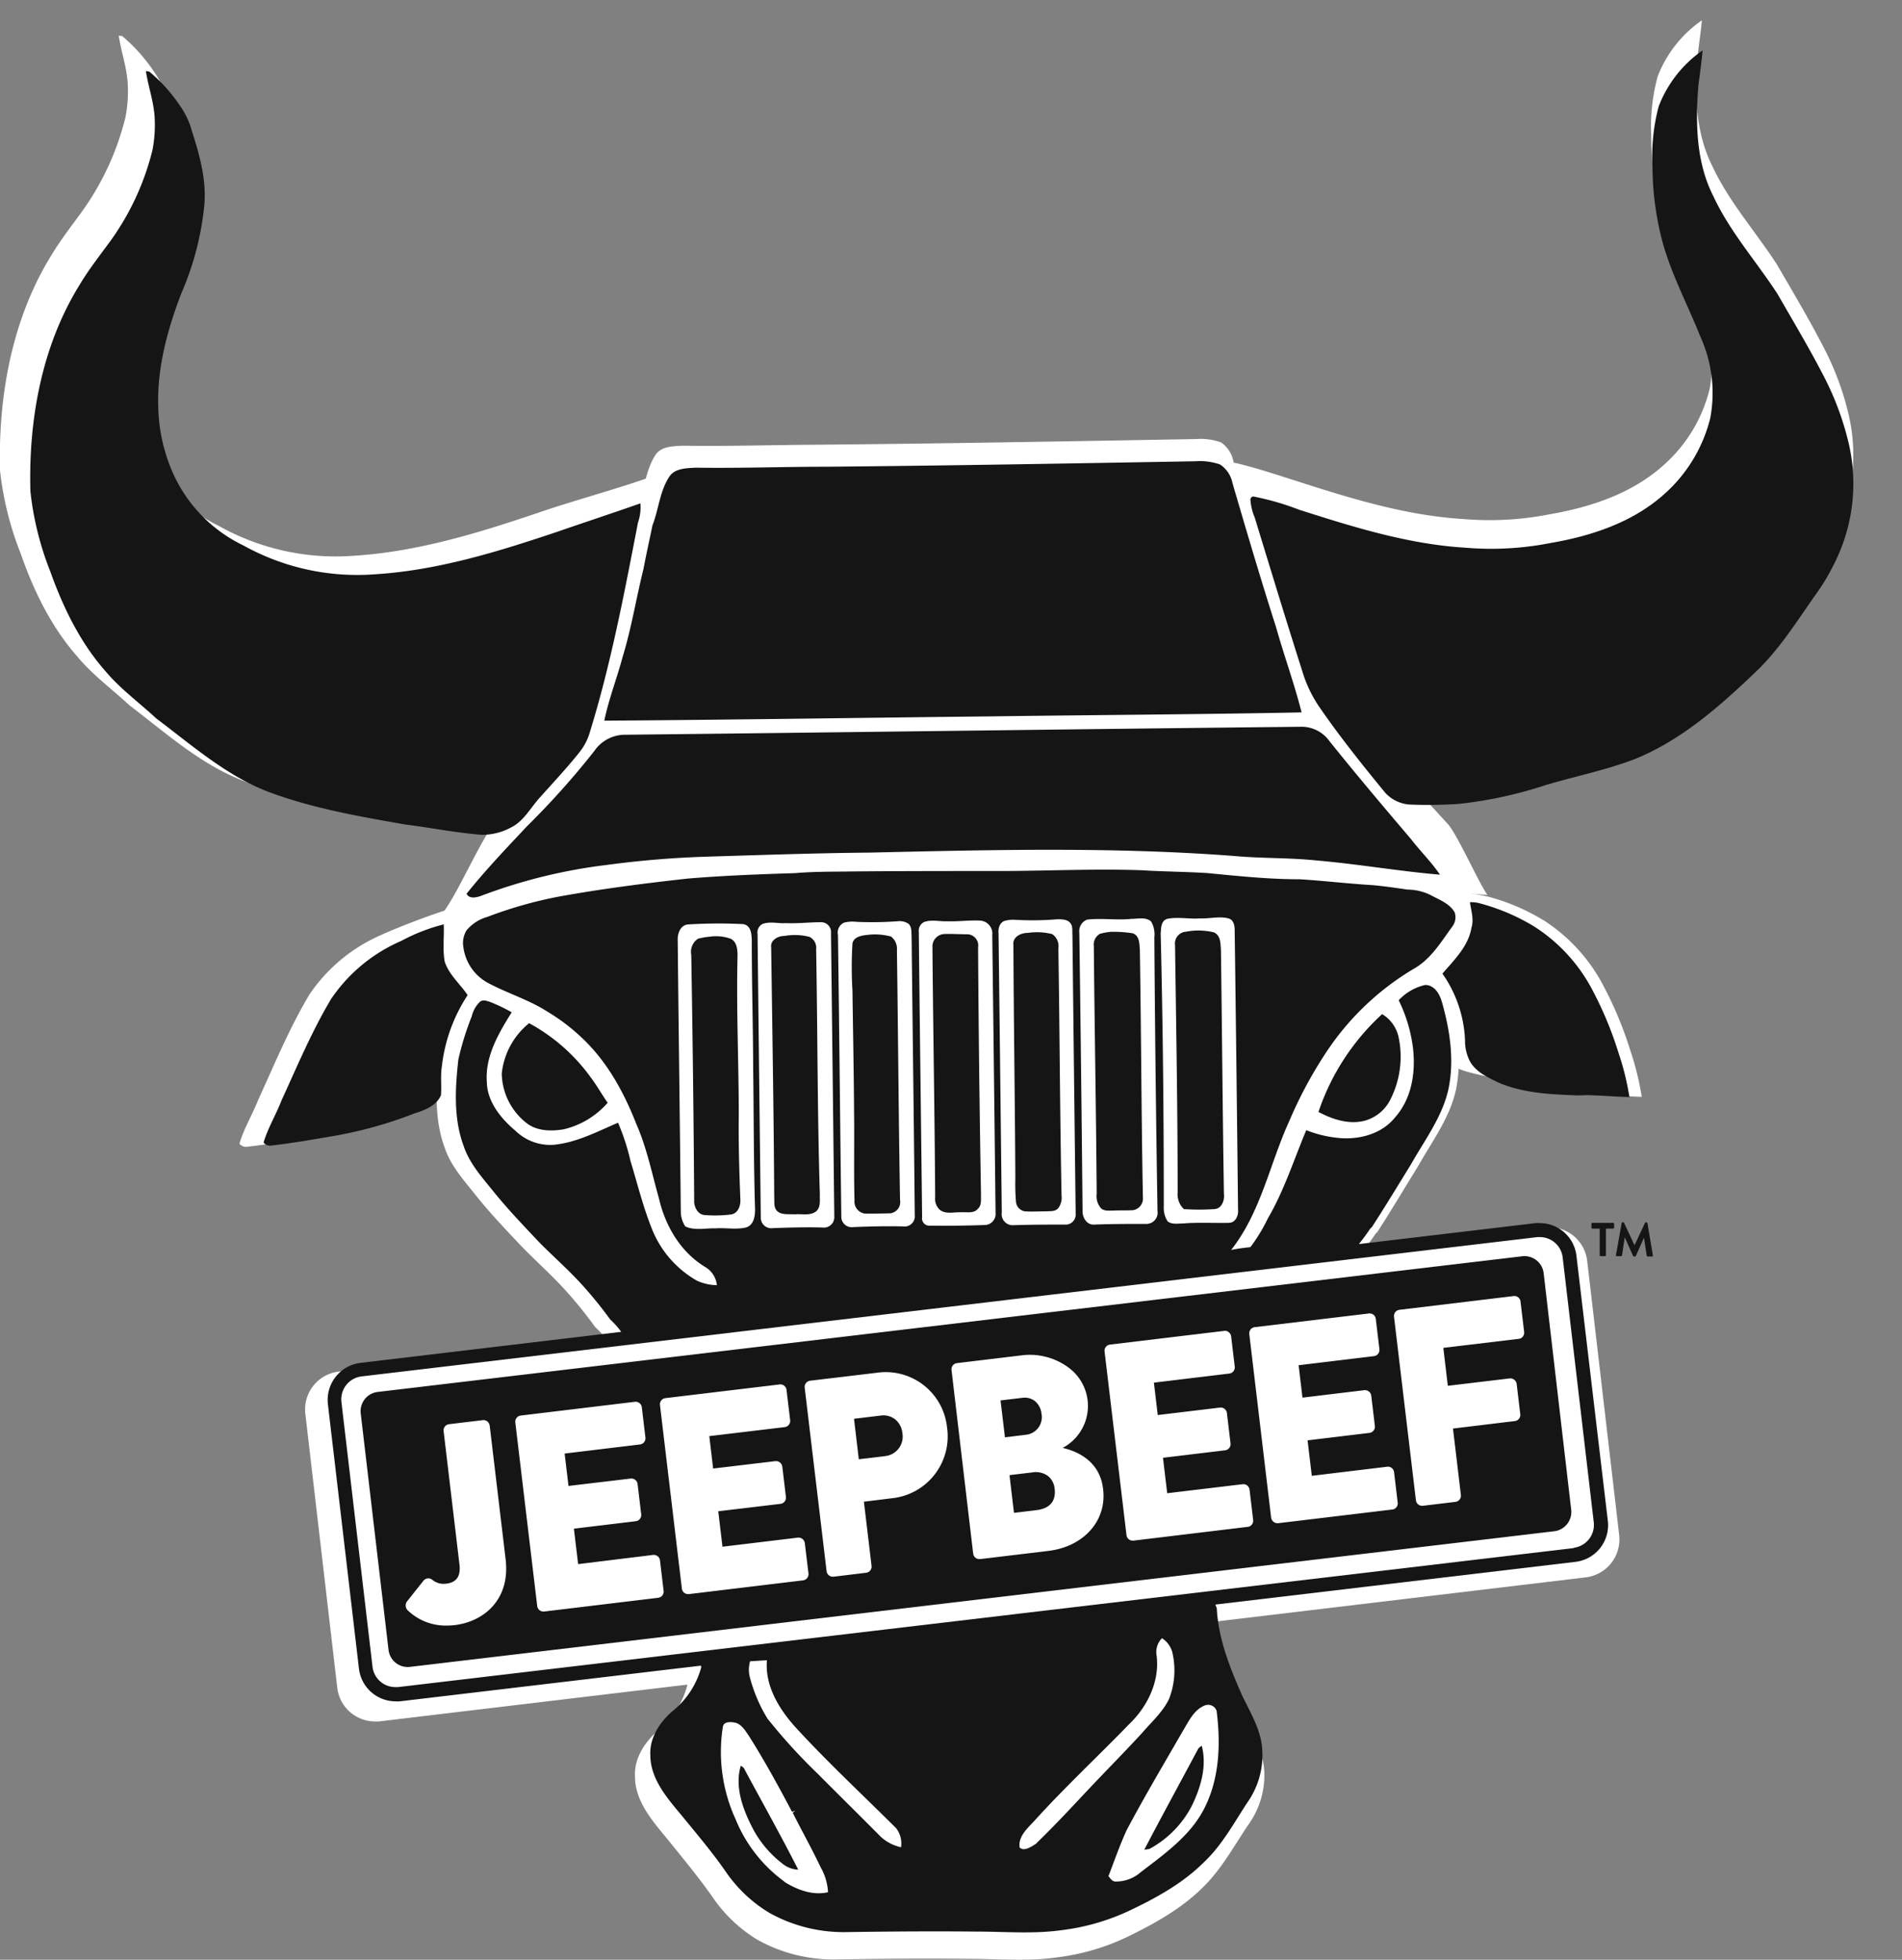
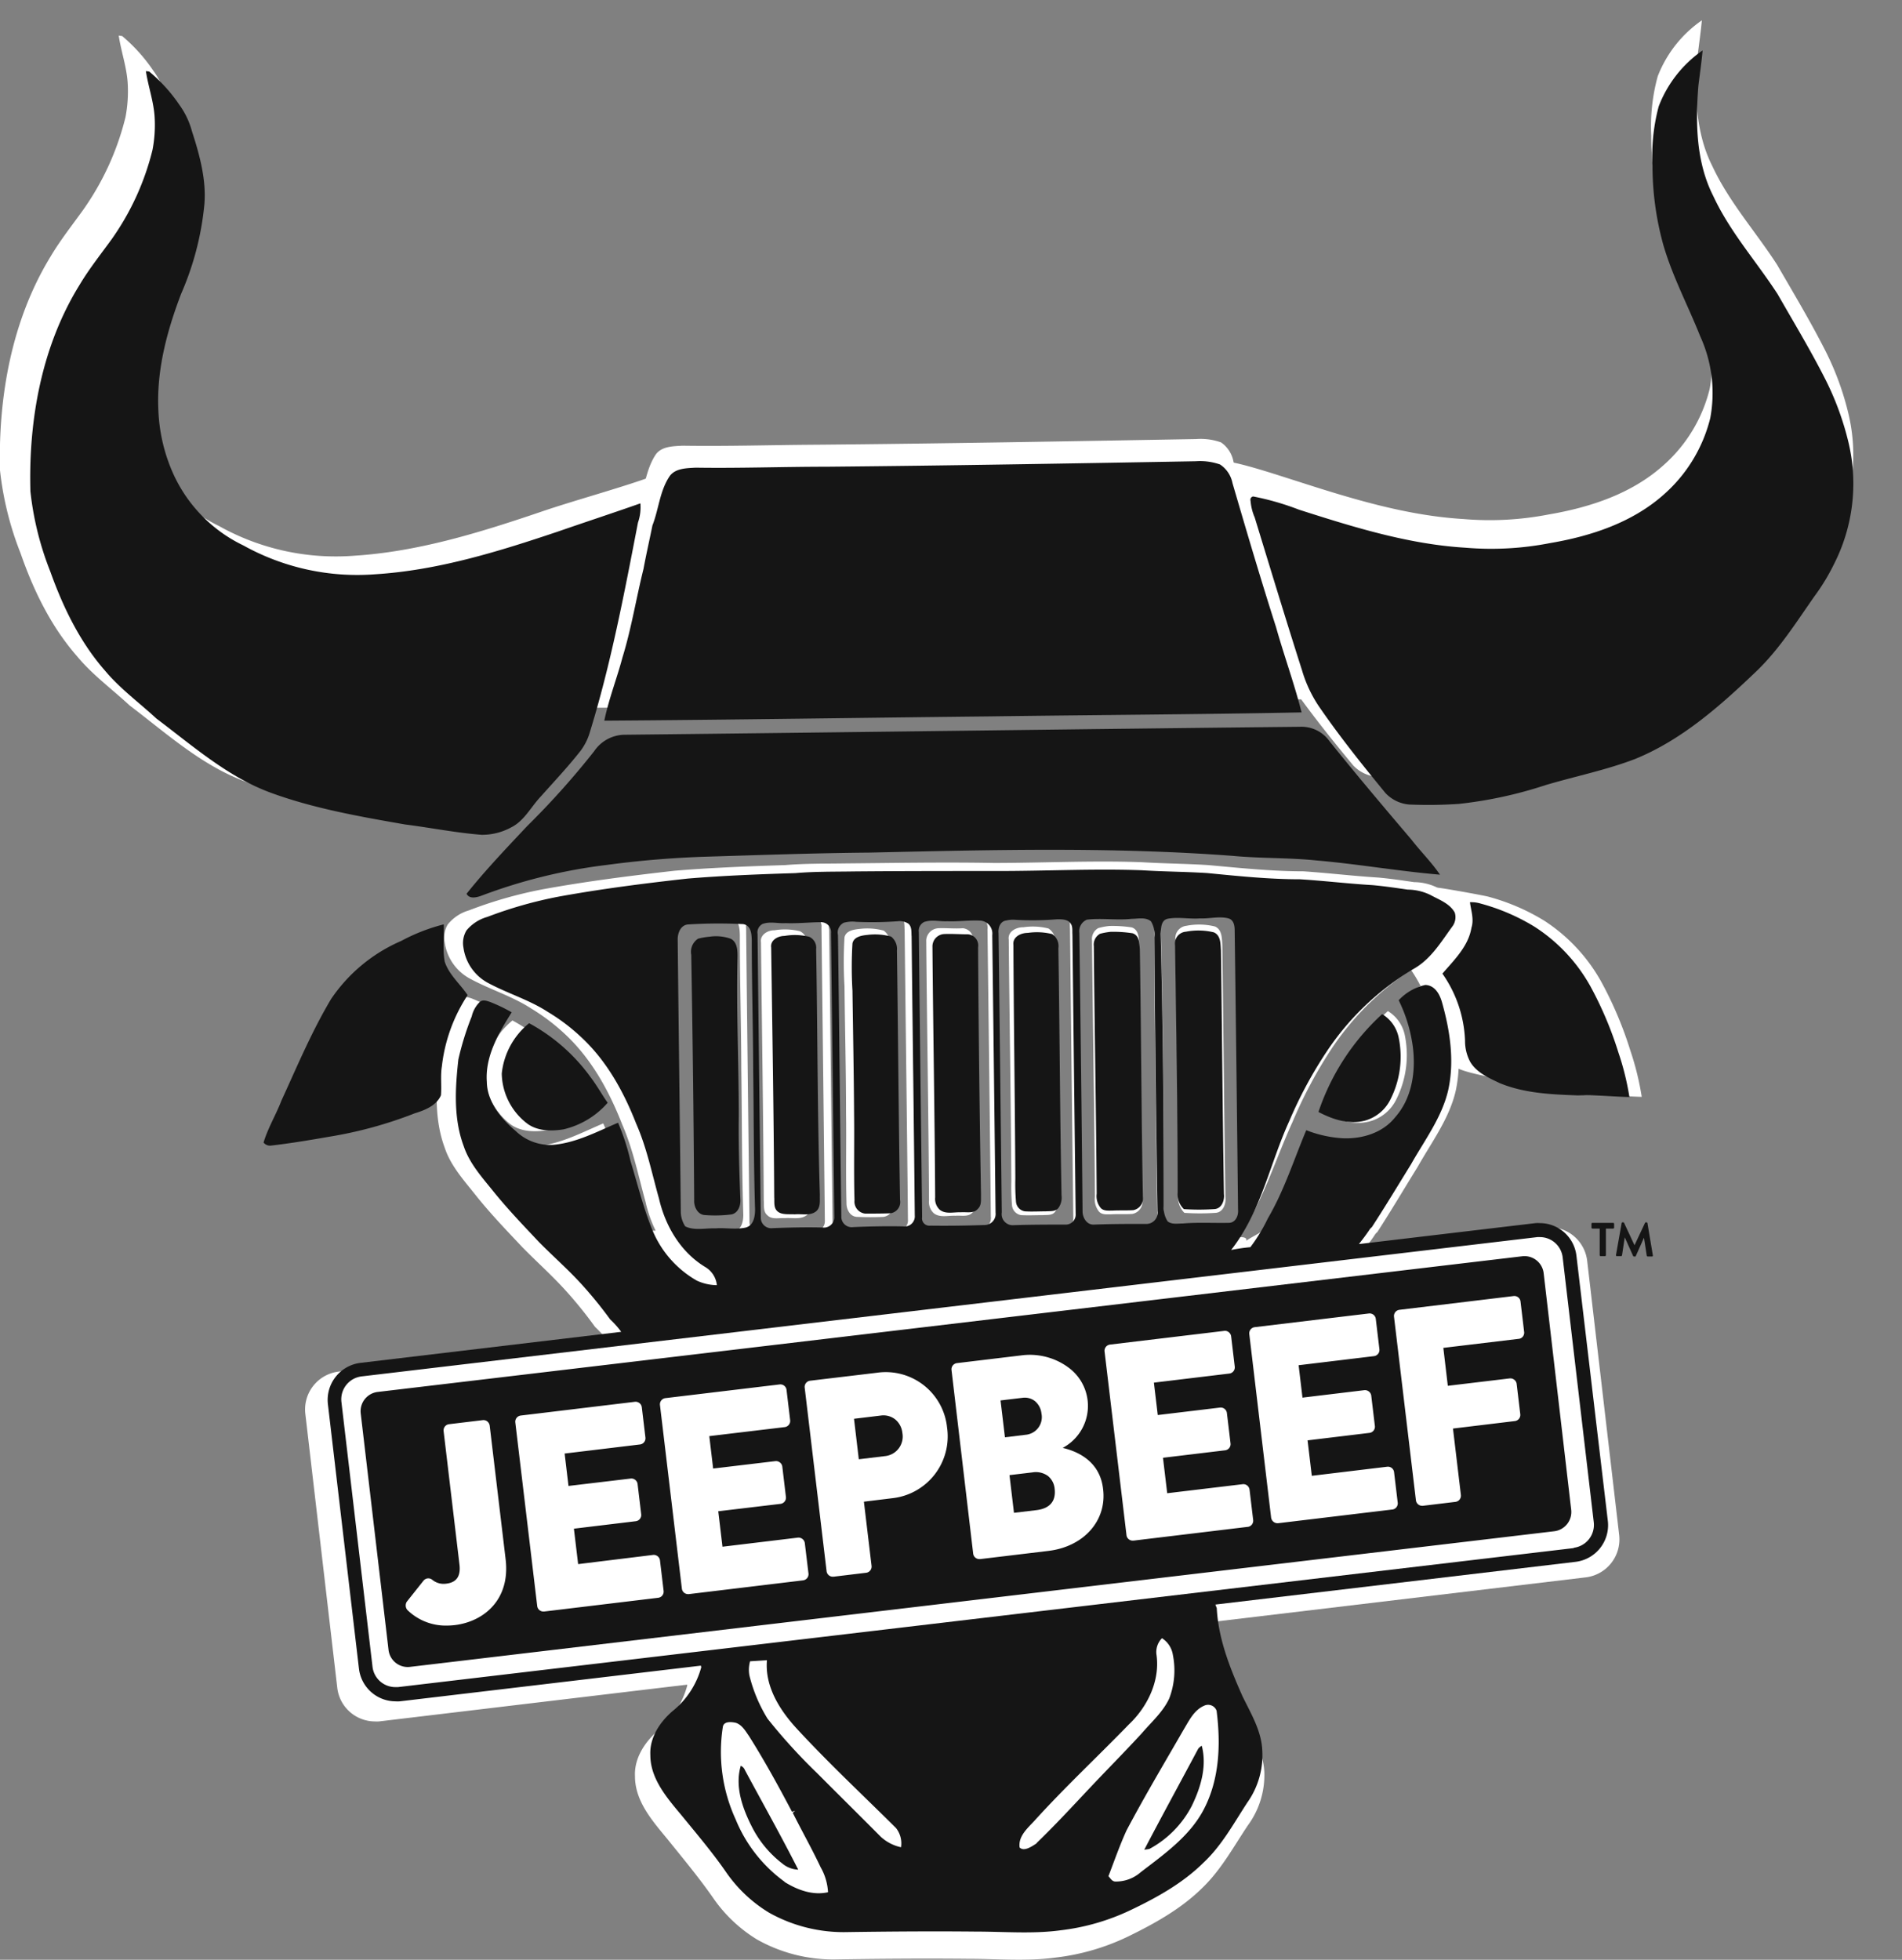
<svg xmlns="http://www.w3.org/2000/svg" id="Layer_1" data-name="Layer 1" viewBox="0 0 305.83 315.09">
  <rect x="0" y="0" width="305.83" height="315.09" fill="#808080" stroke="none" />
  <defs>
    <style>.cls-1,.cls-9{fill:#fff;}.cls-2{mask:url(#mask);}.cls-3{mask:url(#mask-2);}.cls-4{mask:url(#mask-3);}.cls-5{mask:url(#mask-4);}.cls-6{mask:url(#mask-5);}.cls-7{mask:url(#mask-6);}.cls-8{mask:url(#mask-7);}.cls-9{stroke:#fff;stroke-miterlimit:10;stroke-width:5px;}.cls-10{fill:#151515;}</style>
    <mask id="mask" x="52.15" y="220.24" width="36.25" height="53.85" maskUnits="userSpaceOnUse">
      <g id="path-21-inside-1">
        <path class="cls-1" d="M62.32,260.36l2.73-3.46a.85.85,0,0,1,1.22-.15,3.15,3.15,0,0,0,2.44.69c1.27-.16,2.62-.83,2.32-3.37L68.41,231.9a.87.87,0,0,1,.76-1l5.55-.67a.88.88,0,0,1,1,.77l2.62,22.21c.76,6.41-3.32,10.18-8.23,10.77a9,9,0,0,1-7.72-2.48A1,1,0,0,1,62.32,260.36Z" />
      </g>
    </mask>
    <mask id="mask-2" x="70.23" y="217.19" width="44.19" height="54.57" maskUnits="userSpaceOnUse">
      <g id="path-23-inside-2">
-         <path class="cls-1" d="M80.24,230.46a.87.87,0,0,1,.76-1l18.83-2.28a.87.87,0,0,1,1,.77l.6,5a.89.89,0,0,1-.76,1L88,235.5l.68,5.72L99.08,240a.91.91,0,0,1,1,.77l.6,5a.9.9,0,0,1-.77,1L89.51,248l.74,6.23,12.6-1.53a.88.88,0,0,1,1,.77l.59,5a.87.87,0,0,1-.76,1l-18.83,2.29a.88.88,0,0,1-1-.78Z" />
-       </g>
+         </g>
    </mask>
    <mask id="mask-3" x="94.12" y="214.3" width="44.19" height="54.57" maskUnits="userSpaceOnUse">
      <g id="path-25-inside-3">
        <path class="cls-1" d="M104.12,227.57a.89.89,0,0,1,.77-1l18.83-2.28a.88.88,0,0,1,1,.77l.6,5a.88.88,0,0,1-.77,1l-12.6,1.53.68,5.71L123,237.07a.91.91,0,0,1,1,.77l.59,5a.87.87,0,0,1-.76,1L113.4,245.1l.74,6.22,12.6-1.53a.88.88,0,0,1,1,.77l.59,5a.87.87,0,0,1-.76,1l-18.84,2.28a.86.86,0,0,1-1-.77Z" />
      </g>
    </mask>
    <mask id="mask-4" x="118" y="212.28" width="43.2" height="53.69" maskUnits="userSpaceOnUse">
      <g id="path-27-inside-4">
        <path class="cls-1" d="M128,224.67a.88.88,0,0,1,.76-1l11-1.33a10,10,0,0,1,11.4,8.95,10.16,10.16,0,0,1-8.92,11.61l-4.78.58,1.29,10.83a.92.92,0,0,1-.77,1l-5.36.65a.87.87,0,0,1-1-.77Zm13.23,11.54a3.41,3.41,0,0,0,2.88-4,3.26,3.26,0,0,0-3.72-3l-4.6.55.84,7.06Z" />
      </g>
    </mask>
    <mask id="mask-5" x="142.2" y="209.4" width="44.81" height="53.63" maskUnits="userSpaceOnUse">
      <g id="path-29-inside-5">
        <path class="cls-1" d="M170.05,234.78c2.88.59,6.36,2.31,6.89,6.78.64,5.44-3.45,9.45-8.87,10.1L156.79,253a.88.88,0,0,1-1-.77l-3.61-30.52a.87.87,0,0,1,.76-1l10.6-1.28c5.37-.65,10.23,2.55,10.8,7.38a8,8,0,0,1-4.33,7.87Zm-5.52-2.14A3.12,3.12,0,0,0,167.1,229a2.94,2.94,0,0,0-3.33-2.78l-3.78.46.76,6.45Zm1.58,12.57c2.27-.27,3.41-1.58,3.16-3.74a3.18,3.18,0,0,0-3.85-2.86l-4,.48.78,6.59Z" />
      </g>
    </mask>
    <mask id="mask-6" x="167.55" y="205.4" width="44.19" height="54.57" maskUnits="userSpaceOnUse">
      <g id="path-31-inside-6">
        <path class="cls-1" d="M177.55,218.67a.89.89,0,0,1,.77-1l18.83-2.28a.87.87,0,0,1,1,.77l.6,5a.89.89,0,0,1-.77,1l-12.6,1.52.68,5.72,10.37-1.26a.92.92,0,0,1,1,.77l.59,5a.88.88,0,0,1-.76,1l-10.37,1.25.74,6.23,12.6-1.53a.88.88,0,0,1,1,.77l.59,5a.87.87,0,0,1-.76,1L182.14,250a.87.87,0,0,1-1-.78Z" />
      </g>
    </mask>
    <mask id="mask-7" x="191.43" y="202.51" width="44.19" height="54.56" maskUnits="userSpaceOnUse">
      <g id="path-33-inside-7">
        <path class="cls-1" d="M201.44,215.78a.87.87,0,0,1,.76-1L221,212.52a.88.88,0,0,1,1,.77l.59,5a.87.87,0,0,1-.76,1l-12.6,1.53.67,5.72,10.37-1.26a.9.9,0,0,1,1,.77l.6,5a.88.88,0,0,1-.76,1l-10.38,1.26.74,6.22,12.6-1.52a.87.87,0,0,1,1,.77l.6,5a.88.88,0,0,1-.76,1L206,247.06a.88.88,0,0,1-1-.77Z" />
      </g>
    </mask>
  </defs>
  <title>JPBF-Logo-Black2019-05</title>
  <path class="cls-1" d="M19.09,5.72l.56.08a27.14,27.14,0,0,1,5,5.56,13.17,13.17,0,0,1,2.09,4.35c1.26,3.93,2.39,8,2,12.21a48.57,48.57,0,0,1-3.81,14.8c-2.35,6.2-4.12,12.8-3.77,19.51A28.64,28.64,0,0,0,23.5,72.44,24.35,24.35,0,0,0,35.21,84.57a38.46,38.46,0,0,0,21.73,4.78c10.37-.65,20.38-3.78,30.19-7.11,4.53-1.56,12.35-3.73,16.87-5.34.25,1.09-.86,2.81-1.06,3.87-2.25,11.72-4.14,23.48-7.63,34.89a9.29,9.29,0,0,1-1.56,3.11c-2.09,2.68-4.08,5.15-6.33,7.68-1.53,1.69-2.63,3.89-4.71,5-1.46,1,.05,1.2-1.65,1.31-4.23-.33-15-1.17-19.16-1.71-7.48-1.32-15-2.72-22.18-5.29s-12.88-7.8-18.88-12.34c-2.83-2.63-6-4.94-8.46-7.92-4.17-4.76-7-10.58-9.07-16.54A51.27,51.27,0,0,1,0,75.62C-.3,63.73,1.9,51.44,8.13,41.25c1.59-2.68,3.53-5.11,5.33-7.63a44,44,0,0,0,6.72-14.79,22.2,22.2,0,0,0,.36-5.34C20.4,10.84,19.48,8.33,19.09,5.72Z" />
  <path class="cls-1" d="M266.55,12.27a19.5,19.5,0,0,1,7.1-9c-.18,1.91-.45,3.81-.69,5.72-.48,6-.37,12.31,2.39,17.75,2.7,5.79,7,10.55,10.41,15.85,2.6,4.49,5.26,8.93,7.62,13.55a45.82,45.82,0,0,1,3.87,10.52,28.49,28.49,0,0,1-2.36,19.42,33.22,33.22,0,0,1-3.19,5.23c-2.88,4.12-5.59,8.4-9.18,11.91-5.92,5.66-12.2,11.25-19.81,14.34-4.73,1.81-9.69,2.8-14.53,4.23a66.56,66.56,0,0,1-13.94,3c-2.67.23-10.16.18-12.84.1a5.88,5.88,0,0,1-3.84-1.86c-3.75-4.52-7.42-9.13-10.75-14a21,21,0,0,1-2.72-5.79c-2.62-8.2-3.84-17.39-6.37-25.62a8.5,8.5,0,0,1-.67-2.7.54.54,0,0,1,.43-.69c2.56.33,8.48,2.32,10.94,3.09,8.76,2.82,17.67,5.58,26.89,6.13A49.64,49.64,0,0,0,249,82.72c6.62-1.13,13.36-3.31,18.49-7.93a24,24,0,0,0,7.41-12.24,21.94,21.94,0,0,0-1.64-13.17c-2-4.92-4.49-9.64-6-14.76a47.28,47.28,0,0,1-1.75-12.8A30.44,30.44,0,0,1,266.55,12.27Z" />
  <path class="cls-1" d="M105.39,73.15c.94-1.41,2.82-1.4,4.36-1.49,7.2.11,14.4-.12,21.59-.16,20.33-.18,40.66-.55,61-.91a9.73,9.73,0,0,1,4,.54,4.84,4.84,0,0,1,2,3.12c2.37,8,4.71,16,7.23,24,1.33,4.75,3,9.4,4.22,14.18-17.09.34-34.19.42-51.28.66-21.25.22-42.51.57-63.77.71.74-3.58,2.08-7,2.89-10.57,1.48-4.83,2.26-9.83,3.47-14.73.46-2.4,1-4.8,1.48-7.19C103.65,78.59,103.8,75.61,105.39,73.15Z" />
-   <path class="cls-1" d="M92.49,118.43c1.21-1.56,1.87-5.82,4.05-5.72,38.63-.4,77.26-.9,115.89-1.28,2-.15,5.24,4,6.39,5.44,4.59,5.31,9.32,10.53,14.08,15.72,1.58,1.91,4.85,9.31,6.28,11.31-7.1-.56-14.13-1.71-21.24-2.28-4.75-.45-9.55-.31-14.3-.72-20.76-1.45-43-.33-63.76.11-9.52.08-19,.39-28.56.66-5.58.33-11.18.47-16.7,1.31A98.9,98.9,0,0,0,73,147.9c-.81.26-1.93.48-2.39-.36,3.24-3.78,6.86-13.62,10.44-17.16A134.54,134.54,0,0,0,92.49,118.43Z" />
  <path class="cls-1" d="M231.1,142.72c.58,0,7.77,1.29,8.33,1.48a34,34,0,0,1,8.91,3.85,27.76,27.76,0,0,1,9.2,9.92,60.68,60.68,0,0,1,4.63,11,44.91,44.91,0,0,1,1.81,7.38c-2.83-.07-5.66-.39-8.49-.27-4.38-.2-8.9-.38-13-2.1-1.8-.88-8.4-1.42-9.41-3.19-.68-1.05-2.11-2-2.22-3.18a22.69,22.69,0,0,0-4-11.7c2-2.29,5.73-4.62,6.26-7.66C233.56,146.87,231.27,144.13,231.1,142.72Z" />
-   <path class="cls-1" d="M61.25,150.34c2.26-1.06,12.21-5.05,15-5.05.1,2.07-2.23,4.86-1.85,6.93.69,2.17,4.56,3.27,5.8,5.14C78,161,73,167.32,72.7,171.54c-.26,1.6,1.78,1.28,1.65,2.88-.73,1.72-9.17,4.11-10.88,4.64a68.77,68.77,0,0,1-14.17,3.85c-3.19.56-6.38,1.11-9.6,1.47a1.35,1.35,0,0,1-1.2-.5c.71-2.43,2.06-4.62,3-7,2.6-5.7,5-11.51,8.22-16.93A26.82,26.82,0,0,1,61.25,150.34Z" />
-   <path class="cls-1" d="M225.56,146c1.17-.15,5.35-1.07,6.45-.64s1.12,1.85,1.1,2.88c-5.81,8.42,5.74,33.07-9.94,37.43-.07,4.68-4.75,6.93-4.57,11.6,0,1-.34,2.21-1.45,2.43-1.44.21-131.11-.38-132.56-.47-1.27,0-1.89-1.41-1.81-2.48-14.76-16.27-8.13-33.31-5.84-47.36-.08-1,29-2.88,30-3.38C107.58,145.86,224.92,146.14,225.56,146Z" />
  <path class="cls-1" d="M124.54,149.57a10.15,10.15,0,0,1,4.07.15,2,2,0,0,1,1.13,2.05c.25,13.61.18,27.22.61,40.83,0,.91.18,2-.59,2.74-1,.8-2.37.41-3.53.51-1-.06-2.11.28-2.85-.47-.7-.6-.5-1.57-.57-2.37-.08-13.83-.3-27.66-.45-41.49C122.17,150.32,123.42,149.55,124.54,149.57Z" />
  <path class="cls-1" d="M138.23,149.35a10,10,0,0,1,3.88.28,2.59,2.59,0,0,1,1,2.32c.2,13.82.27,27.65.52,41.48a1.88,1.88,0,0,1-1.58,2.22c-1.39.06-2.79.06-4.18,0-1.18,0-1.77-1.2-1.76-2.18-.13-4.84,0-9.67-.07-14.5,0-6.8-.18-13.6-.25-20.4a66.49,66.49,0,0,1,0-7.86C136,149.66,137.25,149.44,138.23,149.35Z" />
  <path class="cls-1" d="M150.92,149.24c1.29-.05,2.6.1,3.91,0a1.85,1.85,0,0,1,1.63,2.17c.11,13.72.25,27.45.49,41.17,0,.78.13,1.72-.53,2.32-.67.83-1.87.48-2.8.57-1.16-.06-2.52.37-3.5-.43a2.5,2.5,0,0,1-.74-2.06c-.08-13.94-.33-27.88-.45-41.82A2.05,2.05,0,0,1,150.92,149.24Z" />
  <path class="cls-1" d="M214.06,168.69a44.8,44.8,0,0,1,14.56-13.83c2.74-1.66,4.34-4.44,6.12-6.93a2.65,2.65,0,0,0,.39-2.28c-.82-1.51-2.58-2.13-4-2.93a8.62,8.62,0,0,0-3.75-.89c-1.93-.28-3.85-.57-5.8-.74-4-.25-8-.73-12-1-5.12,0-10.21-.54-15.3-1-3.59-.23-7.19-.25-10.78-.47-7.88-.28-15.76.12-23.65.13-8-.15-16,0-24,.07-3.2.05-6.41,0-9.6.27-5.94.19-11.88.42-17.8.91-7.13.81-14.24,1.71-21.28,3a68.89,68.89,0,0,0-11.77,3.37A6.78,6.78,0,0,0,72,148.63a4.06,4.06,0,0,0-.5,2.86,7.86,7.86,0,0,0,4.13,5.89c3.2,1.73,6.77,2.8,9.82,4.79a32.6,32.6,0,0,1,5.53,4.22c4.24,4,7,9.13,9.07,14.41,1.74,4,2.6,8.27,3.75,12.44,1,4.48,3.5,8.85,7.62,11.36a4,4,0,0,1,1.94,3c2.25-.9,2-2.58.94-3.09-3.52-1.89,3.48-8.1-11.72-6.41-3.86.43-2.36-7.43-3.49-11.15A36,36,0,0,0,97,180.62c-3.43,1.46-6.83,3.3-10.63,3.66A8.13,8.13,0,0,1,80.1,182c-2.45-2.09-4.72-4.87-4.77-8.16-.3-4.22,1.92-8.07,4.1-11.58a27.89,27.89,0,0,0-3.61-1.74c-.53-.17-1.17-.41-1.65,0a5,5,0,0,0-1.34,2.43,47.87,47.87,0,0,0-2.21,7.17c-.52,4.79-.82,9.78.88,14.39.94,2.86,3,5.16,4.87,7.5,2.37,3,5,5.73,7.61,8.5,2.27,2.32,4.71,4.49,6.89,6.89a66.74,66.74,0,0,1,4.81,5.94A21.91,21.91,0,0,1,98,215.91a22.58,22.58,0,0,0,4.35-.41,20.53,20.53,0,0,0,3.14-.35,18.07,18.07,0,0,1,2.94-.18v-.23a11.19,11.19,0,0,0,2.51-.3,15.32,15.32,0,0,0,2.42-.34,24.78,24.78,0,0,0,3.09-.36l.79-.08c.29-.13.59-.24.89-.34a1.58,1.58,0,0,1,1,0c2.23-.16,4.44-.69,6.7-.46.36-.52,1.11-.34,1.66-.48s1.16-.17,1.73-.27c1.14-.27,2.32-.18,3.47-.37a44.09,44.09,0,0,1,5.24-.64v-.25c1,0,2.07,0,3.1-.12l0-.24c2.64.1,5.2-.66,7.84-.56v-.29l1,0a11.65,11.65,0,0,1,2.89-.33l0-.21a31.22,31.22,0,0,0,5.55-.5,14.25,14.25,0,0,1,2,0l-.08-.31A19,19,0,0,0,164,208a25.64,25.64,0,0,0,3.38-.45,14.76,14.76,0,0,0,3.11-.36c2.31.05,4.52-.82,6.83-.74l-.08-.27a42.43,42.43,0,0,0,6.06-.58c1.19-.34,2.5-.05,3.67-.49a19.47,19.47,0,0,0,2.41-.24c1-.32,2.11-.09,3.09-.47a9.24,9.24,0,0,0,2.67-.35c2-.11,4-.39,5.93-.69,1.51-.13,3-.3,4.55-.29l0-.26c.86-.06,1.72-.06,2.58-.13.31-.34.81-.2,1.23-.25l0-.23c1,0,2-.07,3.05-.13l0-.24c1.38,0,2.75-.19,4.14-.12,0-.07,0-.22,0-.29a6.39,6.39,0,0,0,1.95-.22,6,6,0,0,1,.61-.09c.64-.84,1.3-1.67,1.88-2.57a1.71,1.71,0,0,1,.4-.44c2.23-3.45,4.33-7,6.48-10.47,2.25-4,5.16-7.84,6.16-12.38,1-4.81.29-9.78-1-14.47-.36-1.32-1.16-2.88-2.78-2.94a8.5,8.5,0,0,0-4.39,2.54,25.58,25.58,0,0,1,2.34,7.79c.5,4-.12,8.49-3,11.7-2,2.59-5.52,3.64-8.77,3.46a19.49,19.49,0,0,1-5.88-1.34c-2,4.92-3.64,10-6.34,14.68-1,1.6-3.65,2.25-4.91,3.65,2.82-1.69-1-1.64-.85-1,.1.48,0,.54.28.14,4.19-5.95,6-12.4,9-19A72.62,72.62,0,0,1,214.06,168.69ZM118,198.06c-1.55.37-3.19,0-4.78.12-1.72-.08-3.56.43-5.18-.33a4.49,4.49,0,0,1-.74-2.34c-.15-15.14-.36-30.29-.51-45.44,0-1,.5-2.38,1.77-2.44a80.36,80.36,0,0,1,9,0c1.31.23,1.37,1.67,1.4,2.69,0,7.25.22,14.49.24,21.73.11,7.68.07,15.37.31,23C119.57,196.18,119.32,197.7,118,198.06Zm12.74,0c-2.75-.08-5.49,0-8.23.1a1.73,1.73,0,0,1-2-1.78q-.28-23.56-.54-47.14a1.58,1.58,0,0,1,1-1.72c1.17-.37,2.41,0,3.62-.08,2,.07,3.91-.16,5.86-.17a1.67,1.67,0,0,1,1.64,1.86q.28,23.53.54,47.09A1.73,1.73,0,0,1,130.72,198.05Zm13.33-.16c-2.74-.07-5.48,0-8.2.11a1.73,1.73,0,0,1-2-1.82c-.2-15.59-.34-31.17-.55-46.76a1.83,1.83,0,0,1,1.06-2.09,5.12,5.12,0,0,1,1.91-.12,58.34,58.34,0,0,0,6.87-.1,2.65,2.65,0,0,1,1.8.42c.57.55.44,1.38.5,2.09.17,15.47.38,30.95.53,46.42A1.7,1.7,0,0,1,144.05,197.89Zm13.38-.22c-3,.1-5.94.14-8.91.1a1.2,1.2,0,0,1-1.34-1.41c-.18-15.82-.4-31.63-.55-47.44a1.62,1.62,0,0,1,1.08-1.74c1.17-.36,2.41,0,3.61-.07,1.84.08,3.68-.2,5.52-.1a2.16,2.16,0,0,1,1.92,2.42q.3,23.07.54,46.14A1.85,1.85,0,0,1,157.43,197.67Zm13.39-.11q-4.31-.08-8.61.11a1.82,1.82,0,0,1-1.84-2.13q-.27-23.21-.54-46.41c-.08-.86.23-2,1.26-2.14a4.76,4.76,0,0,1,1.55-.11,51,51,0,0,0,6.88-.09c.76,0,1.73,0,2.19.68.4.53.26,1.22.32,1.85q.25,23.22.53,46.44A1.65,1.65,0,0,1,170.82,197.56Zm15.25-2.32a1.87,1.87,0,0,1-1.94,2.16c-2.85-.06-5.7,0-8.54.11-1.2.07-1.87-1.16-1.88-2.16q-.22-23.19-.54-46.38a2,2,0,0,1,1.27-2.13c2.43-.28,4.91.14,7.36-.13,1.06,0,2.33-.33,3.21.42a4.3,4.3,0,0,1,.54,2.66C185.65,164.94,185.85,180.09,186.07,195.24Zm11.76,2c-2.52.05-5-.1-7.54.1-.85,0-1.82.21-2.52-.35a4.07,4.07,0,0,1-.64-2.42c0-15.14-.14-30.29-.51-45.43.06-.88,0-2.2,1.18-2.44,1.75-.32,3.54.08,5.31-.05,1.56.08,3.15-.41,4.69,0,.9.26,1.06,1.26,1,2q.28,23.19.55,46.38C199.48,196,199,197.24,197.83,197.23Z" />
  <path class="cls-1" d="M164.58,149.08a10.28,10.28,0,0,1,4,.2,2.4,2.4,0,0,1,1.08,2.36c.22,13.7.25,27.41.52,41.11a2.91,2.91,0,0,1-.51,2.05c-.44.65-1.33.52-2,.57-1.15,0-2.31.06-3.46,0a1.74,1.74,0,0,1-1.49-1.63,35.11,35.11,0,0,1-.1-3.84c-.07-12.94-.3-25.88-.42-38.82C162,149.77,163.4,149.06,164.58,149.08Z" />
  <path class="cls-1" d="M178.36,148.88a19.9,19.9,0,0,1,3.62.23c1.15.38,1.12,1.72,1.2,2.69.23,13.72.25,27.45.51,41.18a2,2,0,0,1-1.6,2.19c-1.16.09-2.31,0-3.47.07-.64,0-1.4.09-1.89-.42a3.12,3.12,0,0,1-.67-2.44c-.09-13.72-.34-27.44-.47-41.16a2,2,0,0,1,1-2A10.37,10.37,0,0,1,178.36,148.88Z" />
  <path class="cls-1" d="M190.76,148.85a10.65,10.65,0,0,1,4.6.11c1.17.51,1.11,1.94,1.18,3,.19,13.51.28,27,.5,40.53.13,1-.34,2.45-1.6,2.51a36.57,36.57,0,0,1-5,0,3.47,3.47,0,0,1-1-2.76c0-13.72-.25-27.44-.44-41.15A2,2,0,0,1,190.76,148.85Z" />
  <path class="cls-1" d="M77.88,172.44a12.52,12.52,0,0,1,4.52-8.37,30.29,30.29,0,0,1,10.18,9c1,1.37,1.81,2.82,2.74,4.2a13.72,13.72,0,0,1-7.25,4.42c-2,.34-4.31.31-6-.94A10.73,10.73,0,0,1,77.88,172.44Z" />
  <path class="cls-1" d="M212.65,178.84a38.67,38.67,0,0,1,10.51-16.28,5.93,5.93,0,0,1,2.72,3.86,15.87,15.87,0,0,1-1.31,10.23,6.7,6.7,0,0,1-4.31,3.64C217.63,181,214.93,180.05,212.65,178.84Z" />
  <path class="cls-1" d="M200,276c-2.07-4.66-4-9.53-4.25-14.65h0l-.58-1.59a.29.29,0,0,1,0-.09h-.29c0,.07,0,.21,0,.28-.91,0-1.81,0-2.71,0v.28c-2-.18-3.85.52-5.81.34l0,.3c-1,0-2,.05-3,0l.79.26c-1.15.05-2.3.05-3.44.12-.83.46-1.82.21-2.72.32-1,.57-2.28,0-3.31.53-.93.09-1.85.07-2.77.14-.7.54-1.74.16-2.56.24v.3c-1,0-1.95,0-2.92.08a10.34,10.34,0,0,1-3.19.25l0,.3-2.71,0,0,.3c-1,0-1.94,0-2.91.07-.76.52-1.83.15-2.71.32l-.3.2c-2.88.14-5.72.74-8.62.76,0,.07-.05.21-.07.28-1.51,0-3,.09-4.51.16-1,.47-2.18.21-3.25.27l.07.31c-1.15,0-2.3,0-3.45,0l.09.35c-.91,0-1.81,0-2.72,0v.31c-1,.06-2.2-.24-3.15.28-.78,0-1.56,0-2.34,0l.06.31c-1.24,0-2.48,0-3.71.08l0,.25c-.8,0-1.61,0-2.41.07l0,.3a7.79,7.79,0,0,0-2.85.16c-.89.28-1.94-.15-2.74.39-1,0-2,.06-2.94.09l0,.29a6.39,6.39,0,0,0-1.07,0,13,13,0,0,0-.54,1.94v0h.07a14.07,14.07,0,0,1-4.78,7.39c-2.12,1.85-3.79,4.44-3.65,7.3,0,4,2.79,7.16,5.21,10.09,2.51,3.12,5.09,6.21,7.38,9.5a23.35,23.35,0,0,0,7,6.63,24.92,24.92,0,0,0,12.86,3.22c7.12-.11,14.23-.16,21.34-.09,4.63,0,9.3.42,13.91-.21a36.63,36.63,0,0,0,11.55-3.36c4.31-2.1,8.59-4.48,12-7.86,3-2.89,5-6.59,7.28-10A13.68,13.68,0,0,0,203.3,285C203.18,281.76,201.42,278.87,200,276Zm-75.54,30.9a23.87,23.87,0,0,1-8.12-10.42,27.17,27.17,0,0,1-2.12-15.31c.13-1,1.42-.9,2.18-.72,1,.36,1.57,1.36,2.15,2.2,2.57,4.09,4.87,8.33,7.1,12.59l.51-.17-.39.34c1.51,3,3.17,6,4.61,9.07a9.28,9.28,0,0,1,1.21,4.17C129.13,309.19,126.56,308.17,124.49,306.87Zm30-16.5c-1.22-.36-9.47-.59-10.34-1.53-3.48-3.53-4.12-5-7.6-8.53-2.83-3-2.53-2.26-4.94-5.56-1.43-2.18-.57-.95-1.27-3.42-.23-.8-3.67-3.06-3.53-3.85.93-.06-6.13,2.53-5.2,2.48-.37,4.37,2.12,8.35,5,11.49,5.21,5.68,10.85,11,16.3,16.43C143.72,298.74,154.58,289.27,154.5,290.37Zm7,7.57c-.75.48,2.67,3.91,1.86,3.17-.26-1.83,1.25-3.16,2.39-4.38,5-5.57,10.46-10.7,15.64-16.09,3.14-2.94,5.14-7.21,4.57-11.49a3.3,3.3,0,0,1,.9-2.85c.88.72-.8-3.4-.75-2.21.39,2.38-5.5,4.53-6.45,6.79s-1,4.61-2.62,6.48c-2.83,3.06-3.95,7-6.8,10.08S158.63,292.06,161.46,297.94Zm32.3-3.31c-2.26,4.51-6.54,7.55-10.48,10.59a6.19,6.19,0,0,1-4.18,1.55c-.56,0-.81-.55-1.14-.88,1-2.54,1.85-5.12,3-7.61,3-5.69,6.26-11.22,9.45-16.81.89-1.46,1.69-3.21,3.38-3.94a1.48,1.48,0,0,1,2.08.91C196.53,283.88,196.33,289.65,193.76,294.63Z" />
  <path class="cls-1" d="M190.2,278.25c.15-.21,6.36-2.32,6.6-2.44.86,3.4-.31,15.77-1.82,18.85s-8.45,11.31-11.49,12.89c-.22,0-8.42-1.05-8.63-1C177.77,300.91,187.23,283.85,190.2,278.25Z" />
  <path class="cls-1" d="M111.46,281.06a.46.46,0,0,1,.87-.09l5.23-2.31c2.8,5.28,16,26.64,18.75,32,.18.35-13.16-2.05-13.54-2.16-.63-.18-6.16-10.19-6.7-10.54-2.13-1.49-1.19-5.05-2.47-7.25,0,0,0,0,0,0C112.1,287.73,110.81,284.35,111.46,281.06Z" />
  <path class="cls-1" d="M255.56,251.41,59.88,274.73a3.18,3.18,0,0,1-3.52-2.82l-5.71-45.29a3.55,3.55,0,0,1,2.78-3.9l196.16-23.59a3.19,3.19,0,0,1,3.52,2.82l5.24,45.89A3.22,3.22,0,0,1,255.56,251.41Z" />
  <path class="cls-1" d="M62.32,260.36l2.73-3.46a.85.85,0,0,1,1.22-.15,3.15,3.15,0,0,0,2.44.69c1.27-.16,2.62-.83,2.32-3.37L68.41,231.9a.87.87,0,0,1,.76-1l5.55-.67a.88.88,0,0,1,1,.77l2.62,22.21c.76,6.41-3.32,10.18-8.23,10.77a9,9,0,0,1-7.72-2.48A1,1,0,0,1,62.32,260.36Z" />
  <g class="cls-2">
    <path class="cls-1" d="M62.32,260.36l-7.86-6.19-.25.33-.23.34Zm2.73-3.46-7.45-6.67-.21.23-.2.25Zm1.22-.15L60,264.55h0Zm2.44.69,1.18,9.93h0ZM71,254.07l-9.93,1.18h0ZM68.41,231.9l9.93-1.18v0Zm.76-1L68,221h0Zm5.55-.67-1.18-9.93h0Zm1,.77,9.93-1.18v0Zm2.62,22.21-9.93,1.18h0ZM70.08,264l-1.2-9.92h0Zm-7.72-2.48-7.87,6.17.39.5.45.45Zm7.81,5,2.73-3.46L57.19,250.71l-2.73,3.46Zm2.33-3a9.14,9.14,0,0,1-12.49,1L72.54,249a10.87,10.87,0,0,0-14.94,1.28Zm-12.46,1a13.14,13.14,0,0,0,9.85,2.8l-2.37-19.86a6.74,6.74,0,0,1,2.82.28,6.66,6.66,0,0,1,2.16,1.14Zm9.87,2.8a12.69,12.69,0,0,0,8-4A13,13,0,0,0,81,252.89L61.1,255.25a7.06,7.06,0,0,1,2-5.33,7.31,7.31,0,0,1,4.44-2.41ZM81,252.9l-2.62-22.18-19.87,2.35,2.63,22.18Zm-2.63-22.2a9.11,9.11,0,0,1-7.92,10.14L67.93,221a10.88,10.88,0,0,0-9.45,12.1Zm-8,10.15,5.55-.68-2.4-19.85L68,221Zm5.52-.67a9.12,9.12,0,0,1-10.13-8l19.85-2.39a10.87,10.87,0,0,0-12.07-9.5Zm-10.14-8,2.63,22.22,19.86-2.35-2.62-22.22Zm2.63,22.22c.05.44,0,.56,0,.44s0-.13.1-.23a1.38,1.38,0,0,1,.19-.28,1,1,0,0,1,.34-.29s0,0-.15,0l2.4,19.85a19.07,19.07,0,0,0,17-21.87Zm.5-.33a.61.61,0,1,0-.13,0,1,1,0,0,1,.29.09,1.83,1.83,0,0,1,.25.15l.1.08L55.33,268.64a19,19,0,0,0,16,5.29Zm1.35,1.28a9,9,0,0,1,.42,10.53L54,254.84a11,11,0,0,0,.51,12.85Z" />
  </g>
  <path class="cls-1" d="M80.24,230.46a.87.87,0,0,1,.76-1l18.83-2.28a.87.87,0,0,1,1,.77l.6,5a.89.89,0,0,1-.76,1L88,235.5l.68,5.72L99.08,240a.91.91,0,0,1,1,.77l.6,5a.9.9,0,0,1-.77,1L89.51,248l.74,6.23,12.6-1.53a.88.88,0,0,1,1,.77l.59,5a.87.87,0,0,1-.76,1l-18.83,2.29a.88.88,0,0,1-1-.78Z" />
  <g class="cls-3">
    <path class="cls-1" d="M80.24,230.46l9.93-1.17v0Zm.76-1-1.2-9.92h0Zm18.83-2.28-1.17-9.93h0Zm1,.77,9.93-1.18v0Zm.6,5-9.93,1.17v0Zm-.76,1,1.2,9.92h0ZM88,235.5l-1.2-9.92-9.9,1.2,1.17,9.9Zm.68,5.72-9.93,1.18L80,252.35l10-1.2ZM99.08,240l1.21,9.93h0Zm1,.77,9.93-1.18v0Zm.6,5,9.93-1.16v0Zm-.77,1,1.21,9.92h0ZM89.51,248l-1.2-9.92-9.9,1.2,1.17,9.9Zm.74,6.23-9.93,1.17,1.18,10,10-1.21Zm12.6-1.53-1.17-9.93h0Zm1,.77,9.93-1.18v0Zm.59,5-9.93,1.18v0Zm-.76,1,1.2,9.93h0Zm-18.83,2.29L86,271.68h0Zm-1-.78-9.93,1.18v0Zm6.31-31.7a9.12,9.12,0,0,1-7.93,10.14l-2.46-19.85a10.87,10.87,0,0,0-9.46,12.1Zm-8,10.14L101,237.13l-2.41-19.86L79.8,219.56ZM101,237.13a9.13,9.13,0,0,1-10.14-8l19.86-2.4a10.87,10.87,0,0,0-12.07-9.5Zm-10.14-8,.6,5,19.86-2.35-.6-5Zm.6,5a9.12,9.12,0,0,1,7.93-10.14l2.48,19.85a10.88,10.88,0,0,0,9.45-12.1Zm8-10.14-12.6,1.53,2.41,19.85,12.6-1.53ZM78.1,236.68l.68,5.72L98.64,240,98,234.33Zm11.81,14.47,10.38-1.26L97.88,230l-10.37,1.26Zm10.39-1.26a9.1,9.1,0,0,1-10.18-8l19.86-2.4A10.9,10.9,0,0,0,97.86,230Zm-10.18-8,.6,5,19.86-2.35-.6-5Zm.59,5a9.13,9.13,0,0,1,8-10.1l2.44,19.85a10.88,10.88,0,0,0,9.48-12.06Zm8-10.1-10.37,1.26,2.41,19.85,10.37-1.26Zm-19.1,12.36.74,6.22L100.18,253l-.74-6.22Zm11.87,15,12.6-1.52-2.4-19.86L89,244.29ZM104,262.62a9.13,9.13,0,0,1-10.14-8l19.86-2.4a10.88,10.88,0,0,0-12.07-9.5Zm-10.14-8,.59,5,19.87-2.35-.6-5Zm.6,5a9.12,9.12,0,0,1,7.92-10.14l2.48,19.85a10.89,10.89,0,0,0,9.45-12.11Zm8-10.14-18.84,2.28L86,271.67l18.83-2.28Zm-18.81,2.27a9.14,9.14,0,0,1,10.14,8l-19.86,2.39A10.88,10.88,0,0,0,86,271.68Zm10.14,8-3.61-30.51-19.86,2.35,3.61,30.51Z" />
  </g>
  <path class="cls-1" d="M104.12,227.57a.89.89,0,0,1,.77-1l18.83-2.28a.88.88,0,0,1,1,.77l.6,5a.88.88,0,0,1-.77,1l-12.6,1.53.68,5.71L123,237.07a.91.91,0,0,1,1,.77l.59,5a.87.87,0,0,1-.76,1L113.4,245.1l.74,6.22,12.6-1.53a.88.88,0,0,1,1,.77l.59,5a.87.87,0,0,1-.76,1l-18.84,2.28a.86.86,0,0,1-1-.77Z" />
  <g class="cls-4">
    <path class="cls-1" d="M104.12,227.57l9.93-1.18v0Zm.77-1-1.21-9.93h0Zm18.83-2.28-1.17-9.93h0Zm1,.77,9.93-1.18v0Zm.6,5-9.94,1.18v0Zm-.77,1,1.21,9.93h0Zm-12.6,1.53-1.2-9.93-9.9,1.2,1.17,9.91Zm.68,5.71-9.93,1.18,1.18,10,10-1.21ZM123,237.07l1.2,9.92h0Zm1,.77,9.93-1.18v0Zm.59,5,9.94-1.15v0Zm-.76,1,1.2,9.93h0ZM113.4,245.1l-1.2-9.93-9.9,1.2,1.17,9.9Zm.74,6.22-9.94,1.18,1.18,10,10-1.21Zm12.6-1.53-1.18-9.93h0Zm1,.77,9.93-1.17v0Zm.59,5-9.93,1.18v0Zm-.76,1,1.2,9.93h0Zm-18.84,2.28,1.18,9.93h0Zm-1-.77-9.94,1.18v0Zm6.31-31.71a9.11,9.11,0,0,1-7.92,10.14l-2.48-19.84a10.87,10.87,0,0,0-9.45,12.1Zm-8,10.15,18.83-2.29-2.4-19.85-18.84,2.28Zm18.81-2.28a9.13,9.13,0,0,1-10.14-8l19.86-2.4a10.87,10.87,0,0,0-12.07-9.5Zm-10.14-8,.59,5,19.87-2.36-.6-5Zm.6,5.05a9.11,9.11,0,0,1,7.93-10.14L125.75,241a10.88,10.88,0,0,0,9.46-12.11Zm8-10.15-12.6,1.53,2.4,19.86L125.73,241ZM102,233.79l.68,5.71,19.86-2.35-.68-5.72Zm11.81,14.46L124.17,247l-2.4-19.85-10.38,1.26ZM124.19,247A9.09,9.09,0,0,1,114,239l19.86-2.4a10.91,10.91,0,0,0-12.12-9.5ZM114,239l.59,5,19.86-2.36-.59-5Zm.59,5a9.11,9.11,0,0,1,8-10.09L125,253.77a10.89,10.89,0,0,0,9.49-12.06Zm8-10.1-10.37,1.26L114.6,255,125,253.77Zm-19.1,12.36.73,6.23,19.87-2.35-.74-6.23Zm11.87,15,12.6-1.53-2.41-19.85-12.6,1.52Zm12.57-1.53a9.12,9.12,0,0,1-10.13-8l19.85-2.39a10.87,10.87,0,0,0-12.07-9.51Zm-10.13-8,.59,5,19.86-2.36-.59-5Zm.59,5.05a9.12,9.12,0,0,1,7.94-10.14l2.46,19.84a10.87,10.87,0,0,0,9.46-12.1Zm8-10.15-18.84,2.28,2.41,19.86,18.83-2.28Zm-18.81,2.28a9.12,9.12,0,0,1,10.13,8l-19.85,2.4a10.87,10.87,0,0,0,12.07,9.5Zm10.14,8-3.62-30.51-19.86,2.35,3.61,30.52Z" />
  </g>
-   <path class="cls-1" d="M128,224.67a.88.88,0,0,1,.76-1l11-1.33a10,10,0,0,1,11.4,8.95,10.16,10.16,0,0,1-8.92,11.61l-4.78.58,1.29,10.83a.92.92,0,0,1-.77,1l-5.36.65a.87.87,0,0,1-1-.77Zm13.23,11.54a3.41,3.41,0,0,0,2.88-4,3.26,3.26,0,0,0-3.72-3l-4.6.55.84,7.06Z" />
  <g class="cls-5">
    <path class="cls-1" d="M128,224.67l9.93-1.17v0Zm.76-1-1.2-9.92h0Zm11-1.33-1.2-9.92h0Zm11.4,8.95-9.93,1.18h0Zm-8.92,11.61,1.2,9.92h0Zm-4.78.58-1.2-9.93-9.9,1.2,1.17,9.9Zm1.29,10.83-9.93,1.17v0Zm-.77,1,1.21,9.92h0Zm-5.36.65,1.17,9.93h0Zm-1-.77-9.93,1.17v0Zm9.62-19,1.2,9.93h0Zm2.88-4-9.93,1.17h0Zm-3.72-3,1.2,9.93h0Zm-4.6.55-1.2-9.92-9.9,1.2,1.17,9.9Zm.84,7.06-9.93,1.17,1.18,10,10-1.21Zm1.3-13.29A9.13,9.13,0,0,1,130,233.62l-2.48-19.85a10.88,10.88,0,0,0-9.45,12.1Zm-8,10.14,11-1.33-2.41-19.85-11,1.33Zm11-1.33h.28l-.07,0s0,0,0,0a.57.57,0,0,1,.07.25l19.86-2.35a20,20,0,0,0-22.53-17.7Zm.26.2a.93.93,0,0,1,0,.5s0,0,.05-.05,0,0-.21.05l2.42,19.85c11.86-1.44,18.91-12,17.64-22.7Zm-.19.5-4.78.58,2.41,19.85,4.77-.58ZM127.5,244.67l1.29,10.83,19.86-2.35-1.29-10.83Zm1.29,10.85a9.1,9.1,0,0,1,8-10.14l2.43,19.85a10.89,10.89,0,0,0,9.47-12.1Zm8-10.14-5.37.65,2.41,19.86,5.37-.66Zm-5.34.65a9.12,9.12,0,0,1,10.13,8l-19.85,2.4a10.87,10.87,0,0,0,12.07,9.5Zm10.14,8-3.61-30.51-19.86,2.35,3.61,30.51Zm.89-7.87c8.38-1,12.39-8.61,11.62-15.15l-19.87,2.35a6.13,6.13,0,0,1,1.14-4.22,6.8,6.8,0,0,1,4.7-2.84ZM154.06,231a13.27,13.27,0,0,0-14.86-11.76l2.4,19.86a6.75,6.75,0,0,1-5-1.51,6.56,6.56,0,0,1-2.38-4.24ZM139.2,219.23l-4.6.56L137,239.64l4.59-.55Zm-13.33,11.66.84,7.05,19.86-2.35-.83-7.05Zm12,15.8,4.6-.55L140,226.28l-4.59.56Z" />
  </g>
  <path class="cls-1" d="M170.05,234.78c2.88.59,6.36,2.31,6.89,6.78.64,5.44-3.45,9.45-8.87,10.1L156.79,253a.88.88,0,0,1-1-.77l-3.61-30.52a.87.87,0,0,1,.76-1l10.6-1.28c5.37-.65,10.23,2.55,10.8,7.38a8,8,0,0,1-4.33,7.87Zm-5.52-2.14A3.12,3.12,0,0,0,167.1,229a2.94,2.94,0,0,0-3.33-2.78l-3.78.46.76,6.45Zm1.58,12.57c2.27-.27,3.41-1.58,3.16-3.74a3.18,3.18,0,0,0-3.85-2.86l-4,.48.78,6.59Z" />
  <g class="cls-6">
    <path class="cls-1" d="M170.05,234.78l-9.81,1.95,1.29,6.52,6.53,1.33Zm6.89,6.78L167,242.73h0Zm-8.87,10.1-1.2-9.93h0ZM156.79,253,158,263h0Zm-1-.77-9.93,1.17v0Zm-3.61-30.52,9.93-1.17v0Zm.76-1-1.2-9.93h0Zm10.6-1.28,1.2,9.92h0Zm10.8,7.38,9.93-1.17h0ZM170,234.73,165.18,226l-6.37,3.54,1.42,7.15Zm-5.51-2.09,1.2,9.93h0Zm-.76-6.45,1.2,9.93h0Zm-3.78.46-1.2-9.93-9.9,1.2,1.17,9.9Zm.76,6.45-9.93,1.17,1.18,10,10-1.2Zm5.36,12.11,1.2,9.93h0Zm3.16-3.74,9.93-1.17v0Zm-3.85-2.86-1.2-9.93h0Zm-4,.48-1.2-9.93-9.9,1.21,1.17,9.9Zm.78,6.59-9.93,1.18,1.18,9.95,9.95-1.2Zm5.82-1.1.3.08a1.5,1.5,0,0,1-.33-.21,3.2,3.2,0,0,1-.72-.88,2.52,2.52,0,0,1-.3-.84l19.86-2.34C185.6,229.58,176.69,225.92,172,225ZM167,242.74a1.3,1.3,0,0,1,.08-.52,1.52,1.52,0,0,1,.33-.58c.19-.21.1,0-.55.09l2.4,19.86c9.4-1.14,19.06-8.9,17.6-21.2Zm-.14-1-11.28,1.37L158,263l11.29-1.36Zm-11.26,1.37a9.13,9.13,0,0,1,10.14,8l-19.86,2.39A10.88,10.88,0,0,0,158,263Zm10.14,8-3.61-30.51-19.86,2.35,3.61,30.51Zm-3.61-30.54a9.12,9.12,0,0,1-7.93,10.14l-2.48-19.84a10.88,10.88,0,0,0-9.45,12.1Zm-8,10.15,10.6-1.29-2.4-19.85-10.6,1.28Zm10.61-1.29c.4,0,.52.09.39,0a1.63,1.63,0,0,1-.4-.44,2.26,2.26,0,0,1-.33-.92l19.86-2.35c-1.38-11.63-12.46-17.29-21.93-16.14Zm-.34-1.36a2.69,2.69,0,0,1,.06-.92,2.32,2.32,0,0,1,.3-.73.86.86,0,0,1,.38-.4l9.71,17.48c4.79-2.66,10.47-8.82,9.41-17.78Zm-4.21,8.64v0l19.61-3.9v-.05Zm5.51,5.89c8.39-1,12-8.74,11.28-14.79l-19.86,2.37a6.46,6.46,0,0,1,1.13-4.38,7.15,7.15,0,0,1,5-3.05ZM177,227.78a13.19,13.19,0,0,0-4.63-8.66,12.86,12.86,0,0,0-9.83-2.86L165,236.12a7.1,7.1,0,0,1-5.38-1.63,6.77,6.77,0,0,1-2.44-4.34Zm-14.46-11.52-3.77.46,2.41,19.85,3.77-.45Zm-12.5,11.56.76,6.45,19.87-2.34-.77-6.46ZM162,243l3.77-.46-2.4-19.85-3.78.45Zm5.36,12.11a13.76,13.76,0,0,0,8.94-4.62,13.21,13.21,0,0,0,2.94-10.22l-19.86,2.34a6.81,6.81,0,0,1,1.68-5.07,6.36,6.36,0,0,1,3.88-2.28Zm11.88-14.86a13.28,13.28,0,0,0-4.91-8.89,13.5,13.5,0,0,0-10.07-2.71l2.41,19.86a6.59,6.59,0,0,1-4.73-1.44,6.8,6.8,0,0,1-2.56-4.45Zm-15-11.6-4,.48L162.67,249l4-.48Zm-12.69,11.59.78,6.59,19.86-2.35-.77-6.59Zm11.91,15.34,3.87-.47-2.4-19.85-3.87.46Z" />
  </g>
  <path class="cls-1" d="M177.55,218.67a.89.89,0,0,1,.77-1l18.83-2.28a.87.87,0,0,1,1,.77l.6,5a.89.89,0,0,1-.77,1l-12.6,1.52.68,5.72,10.37-1.26a.92.92,0,0,1,1,.77l.59,5a.88.88,0,0,1-.76,1l-10.37,1.25.74,6.23,12.6-1.53a.88.88,0,0,1,1,.77l.59,5a.87.87,0,0,1-.76,1L182.14,250a.87.87,0,0,1-1-.78Z" />
  <g class="cls-7">
    <path class="cls-1" d="M177.55,218.67l9.94-1.17v0Zm.77-1-1.21-9.92h0Zm18.83-2.28L196,205.48h0Zm1,.77,9.93-1.18v0Zm.6,5-9.93,1.17v0Zm-.77,1,1.21,9.92h0Zm-12.6,1.52-1.2-9.92-9.9,1.2,1.17,9.9Zm.68,5.72-9.93,1.18,1.18,9.95,9.95-1.2Zm10.37-1.26,1.2,9.93h0Zm1,.77,9.93-1.18v0Zm.59,5,9.94-1.16v0Zm-.76,1,1.21,9.92h0Zm-10.37,1.25-1.2-9.92-9.9,1.2,1.17,9.9Zm.74,6.23-9.93,1.17,1.17,10,10-1.21Zm12.6-1.53L199,231h0Zm1,.77,9.93-1.18v0Zm.59,5-9.93,1.18v0Zm-.76,1,1.2,9.93h0ZM182.14,250l1.17,9.93h0Zm-1-.78-9.93,1.18v0Zm6.31-31.7a9.12,9.12,0,0,1-7.92,10.14l-2.48-19.85a10.88,10.88,0,0,0-9.45,12.1Zm-8,10.14,18.83-2.28L196,205.48l-18.84,2.29Zm18.81-2.28a9.13,9.13,0,0,1-10.14-8l19.86-2.4a10.87,10.87,0,0,0-12.07-9.5Zm-10.14-8,.6,5L208.65,220l-.6-5Zm.6,5a9.13,9.13,0,0,1,7.93-10.14l2.47,19.85a10.87,10.87,0,0,0,9.45-12.1Zm8-10.14-12.6,1.53,2.4,19.85,12.61-1.53Zm-21.33,12.63.68,5.72L196,228.25l-.68-5.71Zm11.81,14.47,10.37-1.26-2.4-19.86-10.38,1.26Zm10.39-1.26a9.1,9.1,0,0,1-10.18-8l19.86-2.4a10.9,10.9,0,0,0-12.12-9.49Zm-10.18-8,.59,5,19.86-2.35-.59-5Zm.59,5a9.13,9.13,0,0,1,8-10.1l2.42,19.85a10.89,10.89,0,0,0,9.49-12.06Zm8-10.1-10.37,1.26,2.4,19.85,10.38-1.26Zm-19.1,12.36.74,6.22,19.86-2.35-.74-6.22Zm11.87,15,12.6-1.52L199,231l-12.61,1.53Zm12.57-1.52a9.12,9.12,0,0,1-10.13-8l19.86-2.4A10.88,10.88,0,0,0,199,231Zm-10.13-8,.59,5,19.86-2.35-.59-5Zm.6,5a9.11,9.11,0,0,1,7.93-10.14l2.46,19.85a10.88,10.88,0,0,0,9.46-12.11Zm8-10.14L180.93,240l2.41,19.85,18.83-2.28ZM181,240a9.12,9.12,0,0,1,10.13,8l-19.85,2.39a10.88,10.88,0,0,0,12.07,9.51Zm10.14,8-3.61-30.51-19.87,2.35,3.62,30.51Z" />
  </g>
  <path class="cls-1" d="M201.44,215.78a.87.87,0,0,1,.76-1L221,212.52a.88.88,0,0,1,1,.77l.59,5a.87.87,0,0,1-.76,1l-12.6,1.53.67,5.72,10.37-1.26a.9.9,0,0,1,1,.77l.6,5a.88.88,0,0,1-.76,1l-10.38,1.26.74,6.22,12.6-1.52a.87.87,0,0,1,1,.77l.6,5a.88.88,0,0,1-.76,1L206,247.06a.88.88,0,0,1-1-.77Z" />
  <g class="cls-8">
    <path class="cls-1" d="M201.44,215.78l9.93-1.18v0Zm.76-1-1.2-9.93h0ZM221,212.52l-1.18-9.93h0Zm1,.77,9.93-1.18v0Zm.59,5-9.93,1.18v0Zm-.76,1,1.2,9.93h0Zm-12.6,1.53L208,210.89l-9.9,1.2,1.18,9.91Zm.67,5.72L200,227.71l1.18,10,10-1.21Zm10.37-1.26,1.21,9.93h0Zm1,.77,9.93-1.18v0Zm.6,5,9.93-1.15v0Zm-.76,1,1.2,9.93h0Zm-10.38,1.26-1.2-9.93-9.9,1.2,1.17,9.91Zm.74,6.22-9.93,1.18,1.18,10,10-1.21Zm12.6-1.52-1.17-9.94h0Zm1,.77L235,237.6v0Zm.6,5L215.69,245v0Zm-.76,1,1.2,9.93h0ZM206,247.06,207.2,257h0Zm-1-.77-9.93,1.18v0Zm6.32-31.71a9.12,9.12,0,0,1-7.93,10.14L201,204.88a10.88,10.88,0,0,0-9.45,12.1Zm-8,10.15,18.84-2.28-2.41-19.86L201,204.87Zm18.81-2.28a9.12,9.12,0,0,1-10.13-8l19.85-2.4a10.87,10.87,0,0,0-12.07-9.5Zm-10.13-8,.59,5,19.86-2.36-.59-5Zm.59,5a9.12,9.12,0,0,1,7.94-10.14l2.46,19.85a10.89,10.89,0,0,0,9.46-12.11Zm8-10.14L208,210.89l2.41,19.86,12.6-1.53ZM199.31,222l.67,5.71,19.86-2.35-.67-5.72Zm11.81,14.46,10.37-1.25-2.41-19.86-10.37,1.26Zm10.39-1.26a9.09,9.09,0,0,1-10.18-7.95l19.85-2.4a10.91,10.91,0,0,0-12.12-9.5Zm-10.19-8,.6,5,19.86-2.36-.6-5Zm.6,5a9.11,9.11,0,0,1,8-10.1L222.3,242a10.87,10.87,0,0,0,9.48-12.06Zm8-10.1-10.37,1.25,2.41,19.86L222.29,242Zm-19.1,12.36.74,6.22,19.86-2.35-.73-6.22Zm11.87,15,12.61-1.53-2.41-19.85-12.6,1.53Zm12.58-1.52a9.14,9.14,0,0,1-10.14-8L235,237.58a10.88,10.88,0,0,0-12.07-9.51Zm-10.14-8,.6,5,19.86-2.36-.6-5Zm.6,5.05a9.12,9.12,0,0,1,7.93-10.14l2.48,19.84a10.88,10.88,0,0,0,9.45-12.1Zm8-10.15-18.84,2.28L207.23,257l18.83-2.28Zm-18.81,2.28a9.12,9.12,0,0,1,10.13,8l-19.85,2.4A10.87,10.87,0,0,0,207.2,257Zm10.14,8-3.62-30.51L191.51,217l3.61,30.51Z" />
  </g>
  <path class="cls-9" d="M231.07,243.14h0Z" />
  <path class="cls-1" d="M249.21,199.62A3.79,3.79,0,0,1,253,203l5.14,44.05a3.82,3.82,0,0,1-3.3,4.26L60.69,274.49l-.43,0a3.79,3.79,0,0,1-3.75-3.39l-5.14-44a3.83,3.83,0,0,1,3.3-4.26l194.11-23.17A3.11,3.11,0,0,1,249.21,199.62Zm0-2.31a5.74,5.74,0,0,0-.71,0L54.41,220.53a6.13,6.13,0,0,0-5.31,6.82l5.13,44a6.11,6.11,0,0,0,6,5.42,5.74,5.74,0,0,0,.71,0l194.1-23.17a6.15,6.15,0,0,0,5.31-6.82l-5.14-44.05A6.12,6.12,0,0,0,249.21,197.31Z" />
  <path class="cls-10" d="M65.15,132.56c4.11.52,8.17,1.34,12.3,1.66A9.77,9.77,0,0,0,82.24,133c2-1,3.09-3.17,4.59-4.8,2.19-2.46,4.45-4.85,6.48-7.43a9.24,9.24,0,0,0,1.52-3c3.4-11,5.56-22.41,7.75-33.74a7.47,7.47,0,0,0,.39-3.1c-4.4,1.55-8.83,3-13.24,4.53-9.55,3.21-19.3,6.24-29.4,6.87a37.64,37.64,0,0,1-21.17-4.62A23.56,23.56,0,0,1,27.75,75.93a27.46,27.46,0,0,1-2.28-9.87c-.34-6.49,1.38-12.87,3.67-18.86a46.94,46.94,0,0,0,3.72-14.31c.34-4-.77-8-2-11.8a12.93,12.93,0,0,0-2-4.21A25.8,25.8,0,0,0,24,11.51l-.54-.08c.38,2.53,1.28,4.95,1.41,7.52a21.29,21.29,0,0,1-.35,5.16A42.29,42.29,0,0,1,18,38.4c-1.76,2.44-3.65,4.8-5.19,7.38C6.7,55.63,4.57,67.51,4.89,79A49.24,49.24,0,0,0,8.08,91.87c2.06,5.76,4.78,11.39,8.84,16,2.42,2.89,5.48,5.11,8.23,7.66,5.85,4.39,11.47,9.39,18.4,11.93S57.87,131.29,65.15,132.56Z" />
  <path class="cls-10" d="M297.26,71.28a46.4,46.4,0,0,0-3.85-10.48c-2.35-4.61-5-9-7.58-13.51-3.43-5.29-7.67-10-10.36-15.8-2.75-5.42-2.86-11.74-2.38-17.7.23-1.89.51-3.79.68-5.69a19.41,19.41,0,0,0-7.06,9,30.78,30.78,0,0,0-1,9.52,47.7,47.7,0,0,0,1.74,12.75c1.48,5.11,4,9.82,5.94,14.71A21.92,21.92,0,0,1,275,67.22a24.06,24.06,0,0,1-7.37,12.2c-5.11,4.6-11.82,6.78-18.4,7.9a49.21,49.21,0,0,1-13.59.74c-9.17-.55-18-3.31-26.76-6.11a43.21,43.21,0,0,0-7.38-2.13.54.54,0,0,0-.42.69,8.44,8.44,0,0,0,.67,2.69c2.51,8.2,5,16.41,7.61,24.58a20.85,20.85,0,0,0,2.7,5.77c3.32,4.84,7,9.43,10.7,13.94a5.9,5.9,0,0,0,3.82,1.86,73.6,73.6,0,0,0,8-.1,67.84,67.84,0,0,0,13.87-3c4.81-1.44,9.76-2.42,14.46-4.22,7.57-3.08,13.82-8.65,19.71-14.3,3.57-3.49,6.27-7.77,9.13-11.86a33,33,0,0,0,3.17-5.22A28.5,28.5,0,0,0,297.26,71.28Z" />
  <path class="cls-10" d="M97.17,115.87c20.71-.14,41.41-.47,62.12-.69,16.65-.23,33.3-.31,50-.64-1.17-4.62-2.82-9.12-4.11-13.71-2.46-7.68-4.74-15.42-7-23.15a4.7,4.7,0,0,0-2-3,9.73,9.73,0,0,0-3.9-.52c-19.81.35-39.6.7-59.41.88-7,0-14,.26-21,.15-1.5.09-3.34.08-4.25,1.45-1.55,2.37-1.7,5.25-2.71,7.83-.47,2.32-1,4.64-1.44,7-1.18,4.73-1.94,9.56-3.38,14.23C99.19,109.09,97.88,112.41,97.17,115.87Z" />
  <path class="cls-10" d="M95.53,120.79a130.09,130.09,0,0,1-10.74,12c-3.34,3.56-6.73,7.1-9.77,10.91.43.84,1.48.62,2.24.37a86.12,86.12,0,0,1,20.26-5,156.85,156.85,0,0,1,15.63-1.32c8.91-.27,17.81-.59,26.73-.67,19.46-.44,39-.94,58.39.53,4.45.42,8.93.27,13.38.73,6.66.57,13.24,1.73,19.89,2.29-1.35-2-3.13-3.74-4.61-5.66-4.45-5.23-8.88-10.47-13.17-15.82a5.52,5.52,0,0,0-4.71-2.3c-36.15.38-72.3.89-108.45,1.28A6,6,0,0,0,95.53,120.79Z" />
  <path class="cls-10" d="M231.93,156.54a20,20,0,0,1,3.64,10.8,7.07,7.07,0,0,0,.83,3.38c1,1.71,2.94,2.56,4.69,3.4,4,1.67,8.37,1.84,12.64,2,2.76-.11,5.51.2,8.27.26a43.17,43.17,0,0,0-1.76-7.13,58.77,58.77,0,0,0-4.51-10.67,26.92,26.92,0,0,0-9-9.59,33.06,33.06,0,0,0-8.67-3.72,5.16,5.16,0,0,0-1.7-.21c.17,1.35.68,2.73.24,4.1C236.11,152.14,233.83,154.33,231.93,156.54Z" />
  <path class="cls-10" d="M66.68,179c1.66-.51,3.51-1.24,4.22-2.9.13-1.54-.1-3.11.15-4.65A26.16,26.16,0,0,1,75.19,160c-1.2-1.81-3-3.28-3.68-5.38-.37-2-.06-4-.16-6a29.88,29.88,0,0,0-6.83,2.66,26.07,26.07,0,0,0-11.27,9.32c-3.13,5.24-5.47,10.85-8,16.36-.87,2.28-2.18,4.4-2.87,6.74a1.33,1.33,0,0,0,1.17.49c3.13-.36,6.24-.88,9.34-1.42A67.1,67.1,0,0,0,66.68,179Z" />
  <path class="cls-10" d="M119.05,192.9c-.18-4.52-.32-9-.26-13.57,0-8.53-.41-17.06-.2-25.6,0-1-.06-2.24-1.07-2.79a7.06,7.06,0,0,0-3.41-.34,11.48,11.48,0,0,0-1.86.32,2.51,2.51,0,0,0-1.1,2.59q.34,19.73.47,39.45c-.07,1,.53,2.37,1.77,2.4a20.82,20.82,0,0,0,4.25-.11C118.72,195,119.09,193.82,119.05,192.9Z" />
  <path class="cls-10" d="M124.49,192.48c.06.78-.14,1.72.55,2.3s1.85.4,2.77.46c1.14-.11,2.49.28,3.44-.5.75-.67.54-1.77.58-2.65-.41-13.15-.36-26.31-.6-39.47a1.93,1.93,0,0,0-1.1-2,9.61,9.61,0,0,0-4-.14c-1.09,0-2.31.72-2.13,1.87C124.19,165.74,124.41,179.11,124.49,192.48Z" />
  <path class="cls-10" d="M137.33,179c.06,4.67-.06,9.34.07,14a1.93,1.93,0,0,0,1.71,2.12c1.36,0,2.72,0,4.08-.05a1.82,1.82,0,0,0,1.53-2.15c-.23-13.37-.31-26.74-.5-40.1a2.52,2.52,0,0,0-.94-2.24,9.83,9.83,0,0,0-3.78-.27c-.95.09-2.21.3-2.43,1.37a64.07,64.07,0,0,0,0,7.59C137.16,165.82,137.29,172.39,137.33,179Z" />
  <path class="cls-10" d="M151.09,194.49c.95.78,2.28.37,3.41.42.9-.08,2.07.25,2.72-.54.65-.59.49-1.49.52-2.25q-.35-19.91-.47-39.81a1.8,1.8,0,0,0-1.6-2.09c-1.27,0-2.54-.1-3.8-.05a2,2,0,0,0-1.94,1.91c.11,13.47.36,26.95.44,40.43A2.39,2.39,0,0,0,151.09,194.49Z" />
  <path class="cls-10" d="M163.26,189.48a35.17,35.17,0,0,0,.1,3.7,1.7,1.7,0,0,0,1.45,1.58c1.12.07,2.25,0,3.38,0,.66-.05,1.53.07,2-.55a2.84,2.84,0,0,0,.5-2c-.26-13.24-.3-26.5-.51-39.75a2.33,2.33,0,0,0-1-2.28,10.16,10.16,0,0,0-3.92-.19c-1.14,0-2.47.66-2.31,1.93C163,164.45,163.2,177,163.26,189.48Z" />
  <path class="cls-10" d="M177,194.23c.46.49,1.21.41,1.84.41,1.12-.06,2.25,0,3.37-.07a1.91,1.91,0,0,0,1.56-2.12c-.25-13.27-.27-26.54-.49-39.81-.08-.93-.05-2.23-1.17-2.59a19.88,19.88,0,0,0-3.53-.23,10.62,10.62,0,0,0-1.7.31,2,2,0,0,0-1,2c.12,13.26.37,26.52.46,39.79A3,3,0,0,0,177,194.23Z" />
  <path class="cls-10" d="M189.36,191.73a3.3,3.3,0,0,0,1,2.67,36.12,36.12,0,0,0,4.88,0c1.22-.05,1.69-1.44,1.56-2.43-.21-13.05-.3-26.11-.48-39.18-.08-1,0-2.4-1.15-2.89a10.58,10.58,0,0,0-4.48-.1,1.9,1.9,0,0,0-1.75,2.15C189.12,165.21,189.36,178.47,189.36,191.73Z" />
  <path class="cls-10" d="M84.79,180.66c1.65,1.21,3.88,1.24,5.85.91a13.48,13.48,0,0,0,7.07-4.27C96.79,176,96,174.56,95,173.24a29.57,29.57,0,0,0-9.92-8.73,12,12,0,0,0-4.4,8.09A10.34,10.34,0,0,0,84.79,180.66Z" />
  <path class="cls-10" d="M212,178.78c2.23,1.17,4.86,2.07,7.42,1.41a6.54,6.54,0,0,0,4.2-3.52,15.18,15.18,0,0,0,1.27-9.89,5.73,5.73,0,0,0-2.65-3.73A37.45,37.45,0,0,0,212,178.78Z" />
  <path class="cls-10" d="M192.66,281.17c-2.88,5.41-5.83,10.79-8.67,16.23l.83-.13a16.46,16.46,0,0,0,6.81-6.92c1.46-3,2.46-6.37,1.61-9.66A1.7,1.7,0,0,0,192.66,281.17Z" />
  <path class="cls-10" d="M119.11,283.9c-1,3.41.34,7,1.89,10a17.22,17.22,0,0,0,4.77,5.7,4.21,4.21,0,0,0,2.58,1c-2.74-5.4-5.71-10.69-8.57-16A1.25,1.25,0,0,0,119.11,283.9Z" />
  <path class="cls-10" d="M143.92,228.19a3.06,3.06,0,0,0-2.28-.6l-4.32.52.77,6.51,4.32-.52a3.16,3.16,0,0,0,2.68-3.74A3.21,3.21,0,0,0,143.92,228.19Z" />
  <path class="cls-10" d="M248.21,204.7a3.1,3.1,0,0,0-3.43-2.72l-184,21.81A3.12,3.12,0,0,0,58,227.24l4.47,38A3.11,3.11,0,0,0,65.93,268l184-21.81a3.12,3.12,0,0,0,2.71-3.45ZM73.14,261.28a12.16,12.16,0,0,1-1.33.08,8.82,8.82,0,0,1-6.32-2.52,1.13,1.13,0,0,1-.07-1.33h0l2.66-3.35a1,1,0,0,1,1.42-.17,2.86,2.86,0,0,0,2.25.63c1.66-.19,2.35-1.2,2.13-3.07L71.33,230.1a1,1,0,0,1,.88-1.12l5.41-.65a1,1,0,0,1,.73.2,1.1,1.1,0,0,1,.39.68l2.56,21.48C82.08,257.23,77.76,260.72,73.14,261.28Zm32.7-4.39L87.49,259.1h-.12a1,1,0,0,1-.61-.21,1,1,0,0,1-.38-.68l-3.52-29.5a1,1,0,0,1,.88-1.12l18.34-2.21a1,1,0,0,1,.74.21,1,1,0,0,1,.38.67l.58,4.86a1,1,0,0,1-.88,1.12L90.79,233.7l.62,5.21,10-1.19a1,1,0,0,1,.73.21,1,1,0,0,1,.38.67l.58,4.86a1,1,0,0,1-.88,1.12l-9.94,1.2.68,5.7L105,250a1,1,0,0,1,.74.21,1,1,0,0,1,.38.67l.58,4.86A1,1,0,0,1,105.84,256.89Zm23.27-2.8-18.35,2.21h-.12a1,1,0,0,1-.62-.21,1,1,0,0,1-.38-.68l-3.52-29.5a1,1,0,0,1,.88-1.12l18.35-2.2a1,1,0,0,1,.74.2,1,1,0,0,1,.38.68l.58,4.85a1,1,0,0,1-.88,1.13l-12.12,1.45.62,5.21,10-1.19a1,1,0,0,1,.73.21,1,1,0,0,1,.39.67l.58,4.86a1,1,0,0,1-.88,1.13l-10,1.19.68,5.7,12.12-1.46a1,1,0,0,1,.73.21,1,1,0,0,1,.39.68L130,253A1,1,0,0,1,129.11,254.09Zm14.29-13.2-4.49.55,1.23,10.31a1,1,0,0,1-.88,1.12l-5.23.63h-.13a1,1,0,0,1-.61-.21,1,1,0,0,1-.38-.68l-3.52-29.5a1,1,0,0,1,.88-1.12L141,220.71a9.91,9.91,0,0,1,11.28,8.79A10,10,0,0,1,143.4,240.89Zm25.2,8.46-11,1.32h-.12a1,1,0,0,1-.62-.21,1,1,0,0,1-.38-.68L153,220.28a1,1,0,0,1,.88-1.12l10.33-1.24a10.44,10.44,0,0,1,7.66,2,7.64,7.64,0,0,1-1,12.87c2.34.54,6,2.11,6.5,6.62C178,244.48,174.28,248.66,168.6,249.35Zm32-3.86-18.35,2.21h-.12a1,1,0,0,1-1-.9l-3.52-29.49a1,1,0,0,1,.88-1.13l18.35-2.2a.94.94,0,0,1,.75.22,1,1,0,0,1,.37.66l.58,4.86a1,1,0,0,1-.88,1.12l-12.12,1.46.62,5.21,10-1.2a1,1,0,0,1,1.12.89l.58,4.85a1,1,0,0,1-.88,1.13L187,234.38l.68,5.7,12.12-1.45a1,1,0,0,1,.75.21,1.05,1.05,0,0,1,.37.67l.58,4.86A1,1,0,0,1,200.64,245.49Zm23.26-2.79-18.34,2.2h-.13a1,1,0,0,1-.61-.22,1.05,1.05,0,0,1-.39-.67l-3.51-29.5a1,1,0,0,1,.87-1.13l18.35-2.2a1,1,0,0,1,.74.2,1,1,0,0,1,.38.68l.58,4.86a1,1,0,0,1-.88,1.12l-12.11,1.46.62,5.21,9.95-1.2a1,1,0,0,1,.73.22,1,1,0,0,1,.38.67l.58,4.86a1,1,0,0,1-.88,1.12l-9.94,1.2.68,5.7,12.11-1.46a1,1,0,0,1,.74.2,1,1,0,0,1,.38.69l.58,4.85A1,1,0,0,1,223.9,242.7Zm20.33-27.44-12.11,1.45.72,6.1,9.95-1.19a1,1,0,0,1,.73.21,1,1,0,0,1,.39.67l.58,4.86a1,1,0,0,1-.88,1.12l-9.94,1.2,1.27,10.67a1,1,0,0,1-.88,1.12l-5.23.63h-.13a1,1,0,0,1-.63-.23,1,1,0,0,1-.36-.66l-3.52-29.5a1,1,0,0,1,.88-1.12l18.34-2.21a1,1,0,0,1,.74.2,1,1,0,0,1,.38.68l.58,4.86A1,1,0,0,1,244.23,215.26Z" />
  <path class="cls-10" d="M167.46,227.26a3,3,0,0,0-1.06-2,2.66,2.66,0,0,0-2-.52l-3.52.42.71,5.93,3.52-.43A2.85,2.85,0,0,0,167.46,227.26Z" />
  <path class="cls-10" d="M168.51,237.31a3.32,3.32,0,0,0-2.5-.58l-3.69.44.72,6.06,3.61-.43c2.16-.26,3.17-1.45,2.93-3.45A3,3,0,0,0,168.51,237.31Z" />
  <path class="cls-10" d="M253.48,201.89a5.93,5.93,0,0,0-5.86-5.24,5.58,5.58,0,0,0-.7,0l-28.41,3.37c.57-.74,1.15-1.48,1.67-2.27a1.48,1.48,0,0,1,.39-.43c2.17-3.33,4.22-6.74,6.31-10.12,2.19-3.89,5-7.58,6-12,1-4.65.28-9.46-1-14-.35-1.27-1.12-2.79-2.7-2.84a8.3,8.3,0,0,0-4.28,2.46,24.2,24.2,0,0,1,2.28,7.53c.48,3.91-.11,8.21-2.87,11.31-2,2.51-5.38,3.52-8.55,3.34a19,19,0,0,1-5.72-1.29c-2,4.75-3.55,9.7-6.18,14.19a26.88,26.88,0,0,1-2.81,4.62,29.11,29.11,0,0,0-3.09.45c4.81-6.12,6.19-13.82,9.34-20.71A68.52,68.52,0,0,1,213.37,169a43.42,43.42,0,0,1,14.18-13.37c2.66-1.6,4.23-4.29,6-6.7a2.48,2.48,0,0,0,.37-2.2c-.79-1.46-2.51-2.07-3.92-2.84a8.48,8.48,0,0,0-3.65-.86c-1.88-.27-3.75-.55-5.65-.72-3.9-.23-7.79-.7-11.69-.94-5,0-9.95-.52-14.9-1-3.5-.22-7-.23-10.5-.45-7.68-.27-15.36.12-23,.12s-15.58,0-23.36.07c-3.12.05-6.24,0-9.35.27-5.79.18-11.58.4-17.35.88-6.93.77-13.86,1.65-20.72,2.9a68.06,68.06,0,0,0-11.47,3.26,6.71,6.71,0,0,0-3.35,2.17,3.94,3.94,0,0,0-.49,2.77,7.63,7.63,0,0,0,4,5.7c3.12,1.67,6.59,2.7,9.56,4.63a31.17,31.17,0,0,1,5.39,4.08c4.13,3.84,6.84,8.82,8.84,13.93,1.7,3.86,2.52,8,3.65,12,1,4.33,3.41,8.56,7.42,11a3.84,3.84,0,0,1,1.89,2.93,7.9,7.9,0,0,1-3.22-.73,16.62,16.62,0,0,1-7.28-8.46c-1.4-3.51-2.29-7.18-3.39-10.78a35.91,35.91,0,0,0-2-6.15c-3.35,1.42-6.65,3.2-10.36,3.55a8,8,0,0,1-6.1-2.22c-2.38-2-4.59-4.71-4.64-7.89-.3-4.08,1.87-7.8,4-11.19a26.3,26.3,0,0,0-3.51-1.68c-.52-.17-1.14-.4-1.61,0a4.75,4.75,0,0,0-1.31,2.34,46.25,46.25,0,0,0-2.15,6.93c-.51,4.63-.8,9.46.86,13.92.92,2.76,2.93,5,4.74,7.24,2.31,2.87,4.87,5.54,7.41,8.23,2.21,2.24,4.6,4.33,6.72,6.65a67.36,67.36,0,0,1,4.68,5.74,14.1,14.1,0,0,1,1.78,2l-42,5a6,6,0,0,0-5.17,6.59l5,42.58a5.94,5.94,0,0,0,5.87,5.24,5.32,5.32,0,0,0,.69,0l48.43-5.74,0,.18v0h.07a13.66,13.66,0,0,1-4.66,7.15c-2.06,1.78-3.69,4.29-3.55,7.05,0,3.84,2.71,6.92,5.07,9.75,2.45,3,5,6,7.19,9.19a22.69,22.69,0,0,0,6.85,6.41,24.51,24.51,0,0,0,12.54,3.11c6.93-.1,13.85-.15,20.78-.08,4.52,0,9.06.4,13.55-.21a35.75,35.75,0,0,0,11.25-3.25c4.2-2,8.37-4.32,11.68-7.59,3-2.8,4.9-6.37,7.09-9.71a13.16,13.16,0,0,0,2.4-8.3c-.11-3.17-1.83-6-3.18-8.77-2-4.5-3.89-9.21-4.14-14.16h0c-.07-.19-.15-.39-.22-.59l57.93-6.87a5.94,5.94,0,0,0,5.17-6.59Zm-65.69-54.18c1.7-.31,3.45.08,5.17-.05,1.52.07,3.08-.39,4.57,0,.88.25,1,1.22,1,2q.3,22.41.54,44.83c.09.92-.37,2.13-1.52,2.12-2.45.05-4.9-.1-7.35.1-.82,0-1.77.2-2.45-.34a3.91,3.91,0,0,1-.62-2.35c0-14.63-.14-29.28-.5-43.91C186.7,149.21,186.66,147.94,187.79,147.71Zm-13,.15c2.37-.28,4.78.13,7.17-.13,1,0,2.27-.32,3.12.41a4.07,4.07,0,0,1,.53,2.56q.15,22,.51,44a1.81,1.81,0,0,1-1.89,2.08c-2.78,0-5.55,0-8.32.11-1.17.07-1.83-1.12-1.84-2.09q-.21-22.41-.52-44.83A2,2,0,0,1,174.78,147.86Zm-13,.14a4.73,4.73,0,0,1,1.5-.11,48.46,48.46,0,0,0,6.71-.09c.74,0,1.69,0,2.14.66.39.52.25,1.19.3,1.79q.25,22.45.52,44.9a1.61,1.61,0,0,1-1.7,1.74c-2.79,0-5.59,0-8.38.1a1.78,1.78,0,0,1-1.8-2.06q-.25-22.43-.52-44.87C160.47,149.23,160.78,148.15,161.78,148Zm-13,.18c1.14-.34,2.34,0,3.52-.06,1.79.07,3.58-.2,5.37-.1a2.09,2.09,0,0,1,1.87,2.34q.28,22.3.53,44.6a1.79,1.79,0,0,1-1.82,2c-2.89.1-5.79.14-8.68.1a1.18,1.18,0,0,1-1.31-1.37c-.17-15.28-.38-30.57-.53-45.85A1.55,1.55,0,0,1,148.74,148.18Zm-13,.15a5,5,0,0,1,1.86-.12,57.3,57.3,0,0,0,6.68-.09,2.59,2.59,0,0,1,1.75.4c.57.53.44,1.34.5,2,.16,15,.37,29.92.51,44.88a1.64,1.64,0,0,1-1.87,1.78c-2.66-.06-5.33,0-8,.11a1.68,1.68,0,0,1-1.94-1.76c-.2-15.07-.33-30.13-.54-45.2A1.76,1.76,0,0,1,135.74,148.33Zm-13,.17c1.14-.36,2.35,0,3.52-.08,1.91.08,3.81-.14,5.71-.15a1.6,1.6,0,0,1,1.6,1.78q.27,22.77.53,45.53a1.68,1.68,0,0,1-1.9,1.78c-2.67-.07-5.35,0-8,.1a1.69,1.69,0,0,1-1.92-1.72q-.27-22.78-.52-45.58A1.53,1.53,0,0,1,122.73,148.5Zm-7.6,49c-1.68-.08-3.48.41-5-.32a4.32,4.32,0,0,1-.72-2.26c-.15-14.64-.35-29.29-.5-43.93,0-1,.49-2.3,1.72-2.36a78.64,78.64,0,0,1,8.82-.05c1.28.23,1.34,1.62,1.37,2.6,0,7,.21,14,.23,21,.1,7.42.07,14.85.3,22.27,0,1.1-.21,2.58-1.52,2.92C118.26,197.72,116.67,197.38,115.13,197.49Zm11,105.07a23.21,23.21,0,0,1-7.91-10.07,26,26,0,0,1-2.06-14.8c.12-1,1.38-.87,2.12-.7,1,.35,1.53,1.32,2.1,2.13,2.49,3.95,4.74,8.05,6.91,12.17l.5-.17-.38.33c1.47,2.94,3.09,5.8,4.49,8.77a9,9,0,0,1,1.18,4C130.64,304.8,128.14,303.82,126.12,302.56ZM144.88,297a7,7,0,0,1-3.26-1.69c-3.39-3.41-6.81-6.79-10.21-10.2a91,91,0,0,1-8-8.79,24.33,24.33,0,0,1-2.9-6.9,4.93,4.93,0,0,1,.1-2.32l2.71-.17c-.36,4.22,2.07,8.07,4.89,11.1,5.07,5.49,10.56,10.61,15.87,15.89A4,4,0,0,1,144.88,297Zm21.8-.63c-.73.47-2,1.39-2.73.67-.25-1.77,1.22-3.05,2.33-4.24,4.86-5.38,10.19-10.34,15.24-15.55,3-2.84,5-7,4.45-11.11a3.15,3.15,0,0,1,.87-2.75,3.88,3.88,0,0,1,1.75,2.68,12.66,12.66,0,0,1-.58,7c-1,2.17-2.87,3.8-4.41,5.6-2.76,3-5.6,5.86-8.38,8.81S169.65,293.46,166.68,296.32Zm28.95-21.24c.66,5.25.47,10.83-2,15.65-2.21,4.35-6.37,7.29-10.21,10.23a6,6,0,0,1-4.07,1.5c-.55,0-.79-.52-1.12-.85.94-2.46,1.81-4.95,2.9-7.35,2.91-5.5,6.1-10.86,9.21-16.25.86-1.42,1.64-3.11,3.29-3.82A1.45,1.45,0,0,1,195.63,275.08Zm57.42-26.23L64,271.25l-.42,0A3.69,3.69,0,0,1,59.9,268l-5-42.58a3.71,3.71,0,0,1,3.22-4.12l189.08-22.4a3,3,0,0,1,.42,0,3.69,3.69,0,0,1,3.65,3.28l5,42.58A3.71,3.71,0,0,1,253.05,248.85Z" />
  <path class="cls-10" d="M259.39,196.61h-3.34a.15.15,0,0,0-.15.14v.63a.15.15,0,0,0,.15.15h1.17v4.28a.15.15,0,0,0,.14.15h.71a.15.15,0,0,0,.15-.15v-4.28h1.17a.15.15,0,0,0,.15-.15v-.63A.16.16,0,0,0,259.39,196.61Z" />
  <path class="cls-10" d="M264.9,196.65a.14.14,0,0,0-.14-.12h-.12a.13.13,0,0,0-.13.08l-1.69,3.6h0l-1.68-3.6a.13.13,0,0,0-.13-.08h-.12a.13.13,0,0,0-.14.12l-.91,5.13a.14.14,0,0,0,.15.18h.68a.16.16,0,0,0,.14-.12l.44-2.9h0l1.35,3a.14.14,0,0,0,.13.08h.14A.14.14,0,0,0,263,202l1.34-3h0l.45,2.9a.19.19,0,0,0,.15.12h.69a.14.14,0,0,0,.14-.18Z" />
</svg>